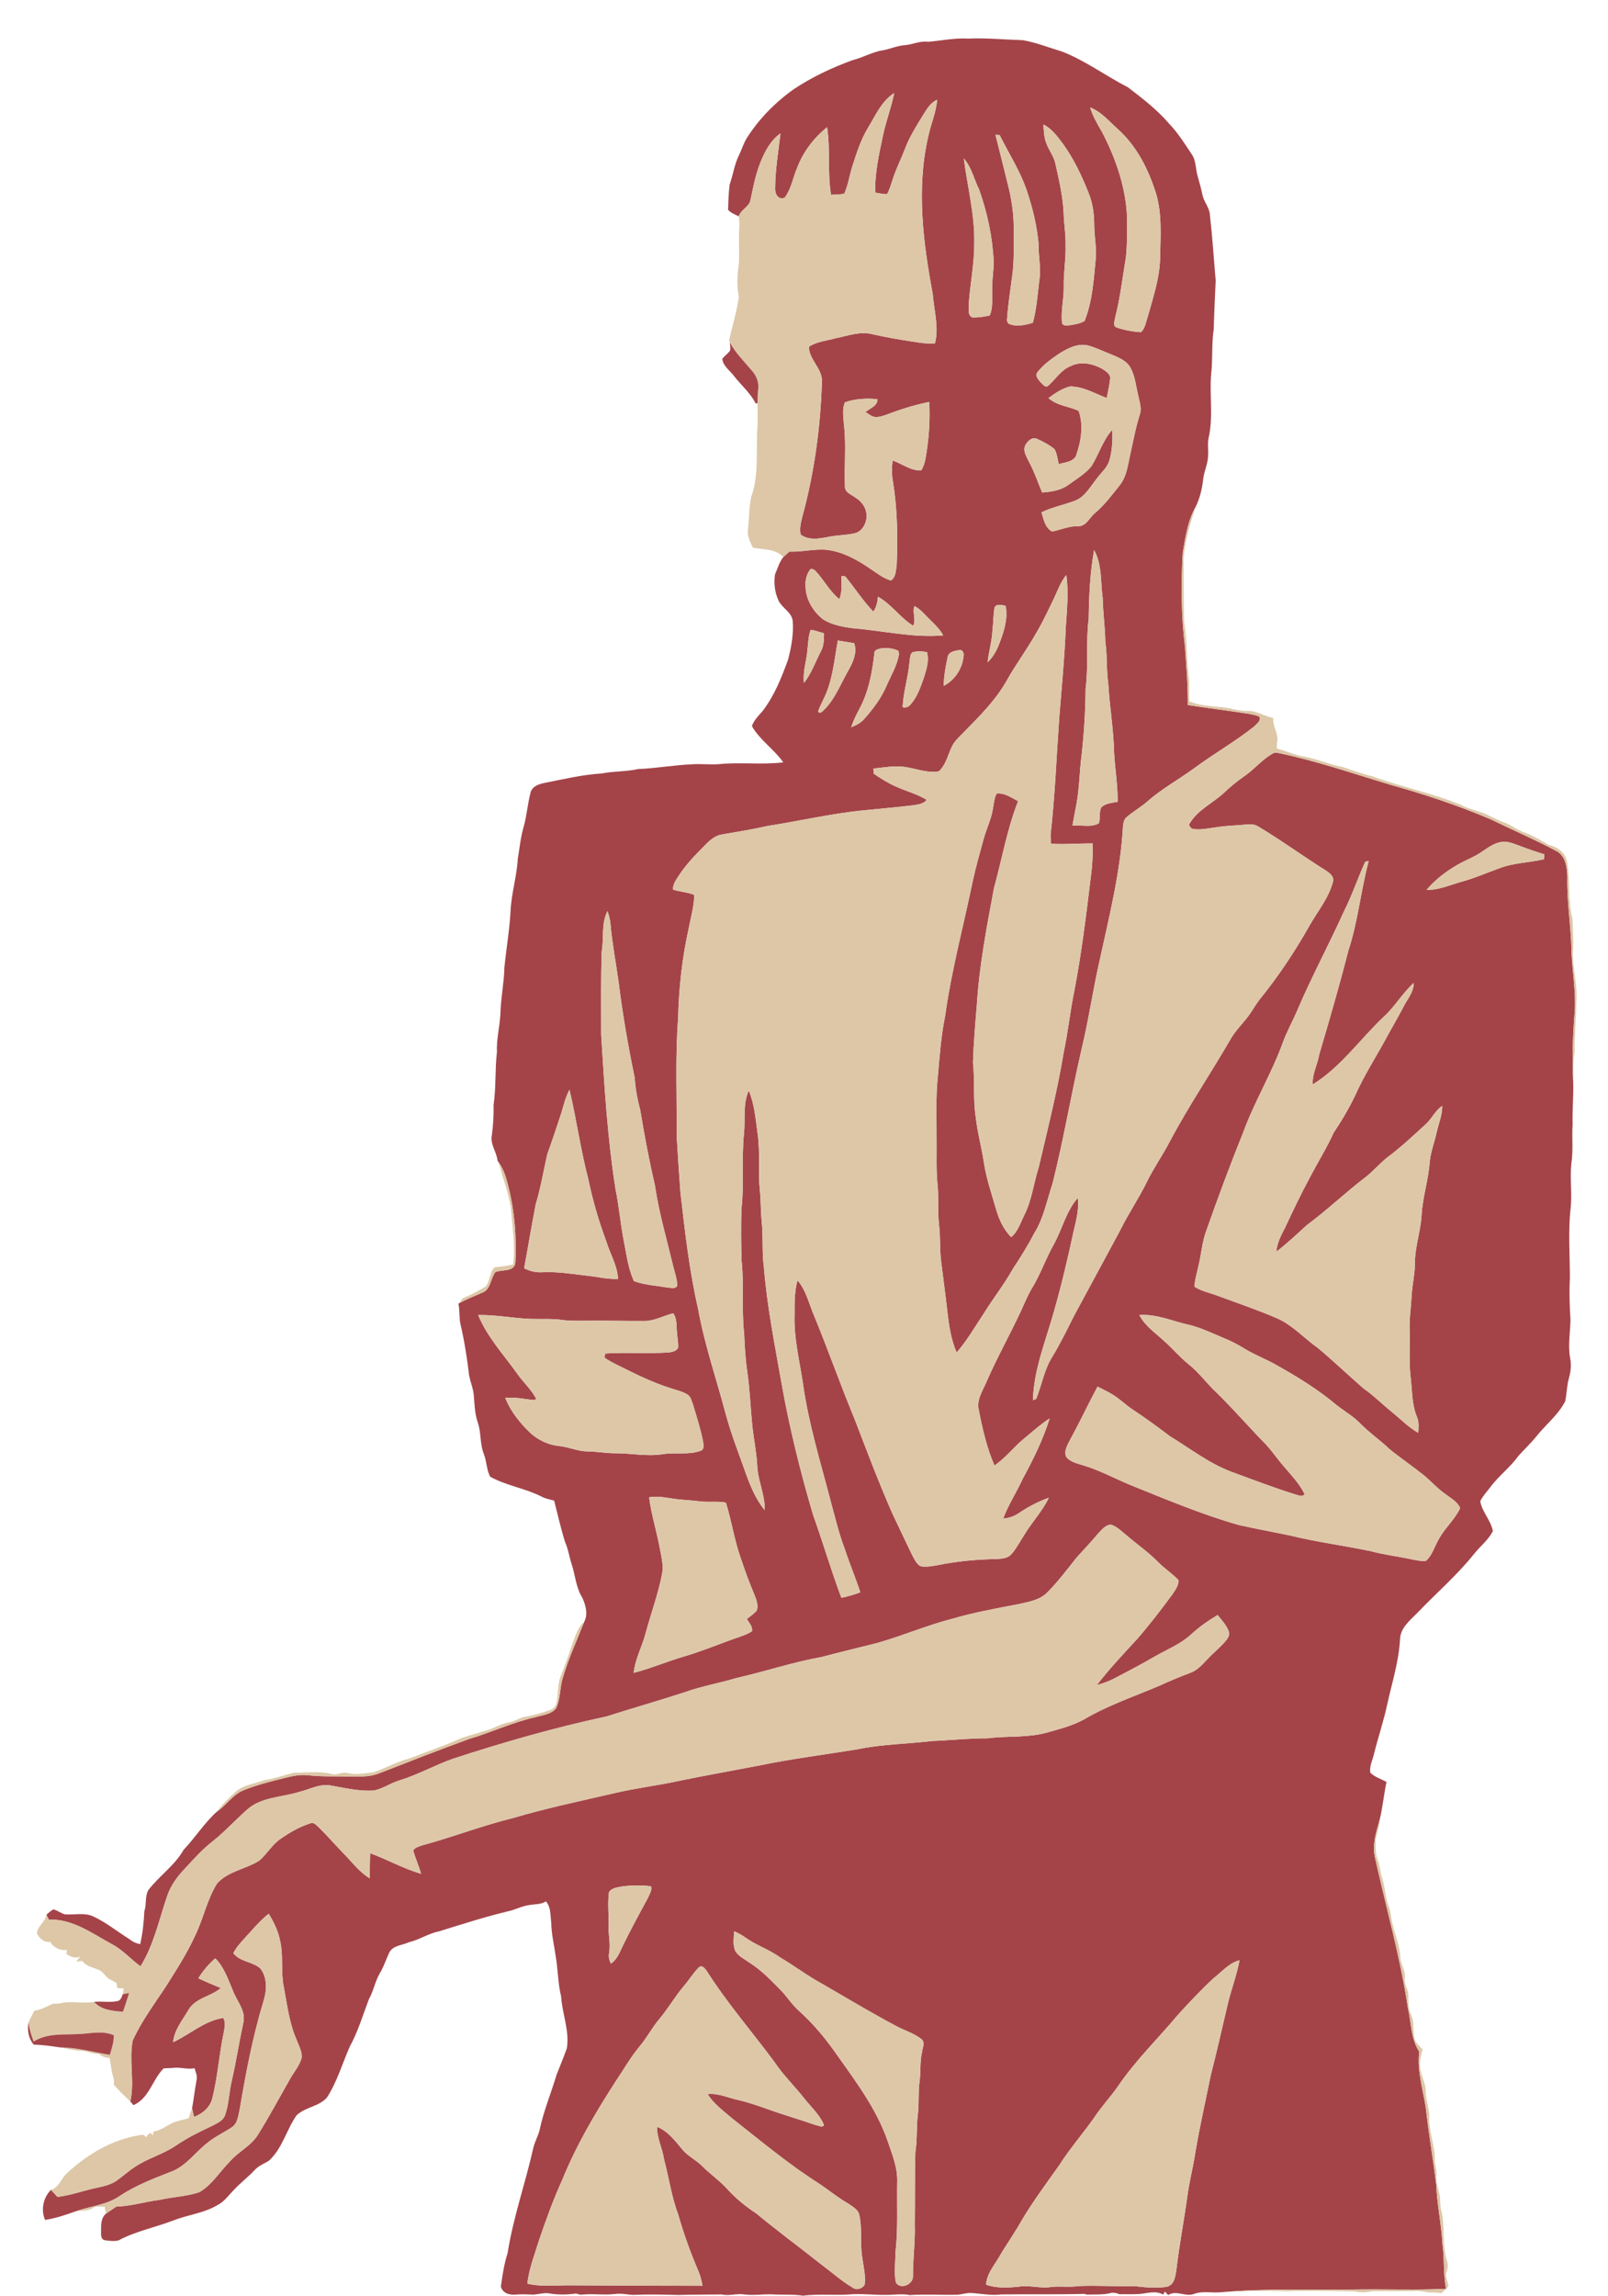
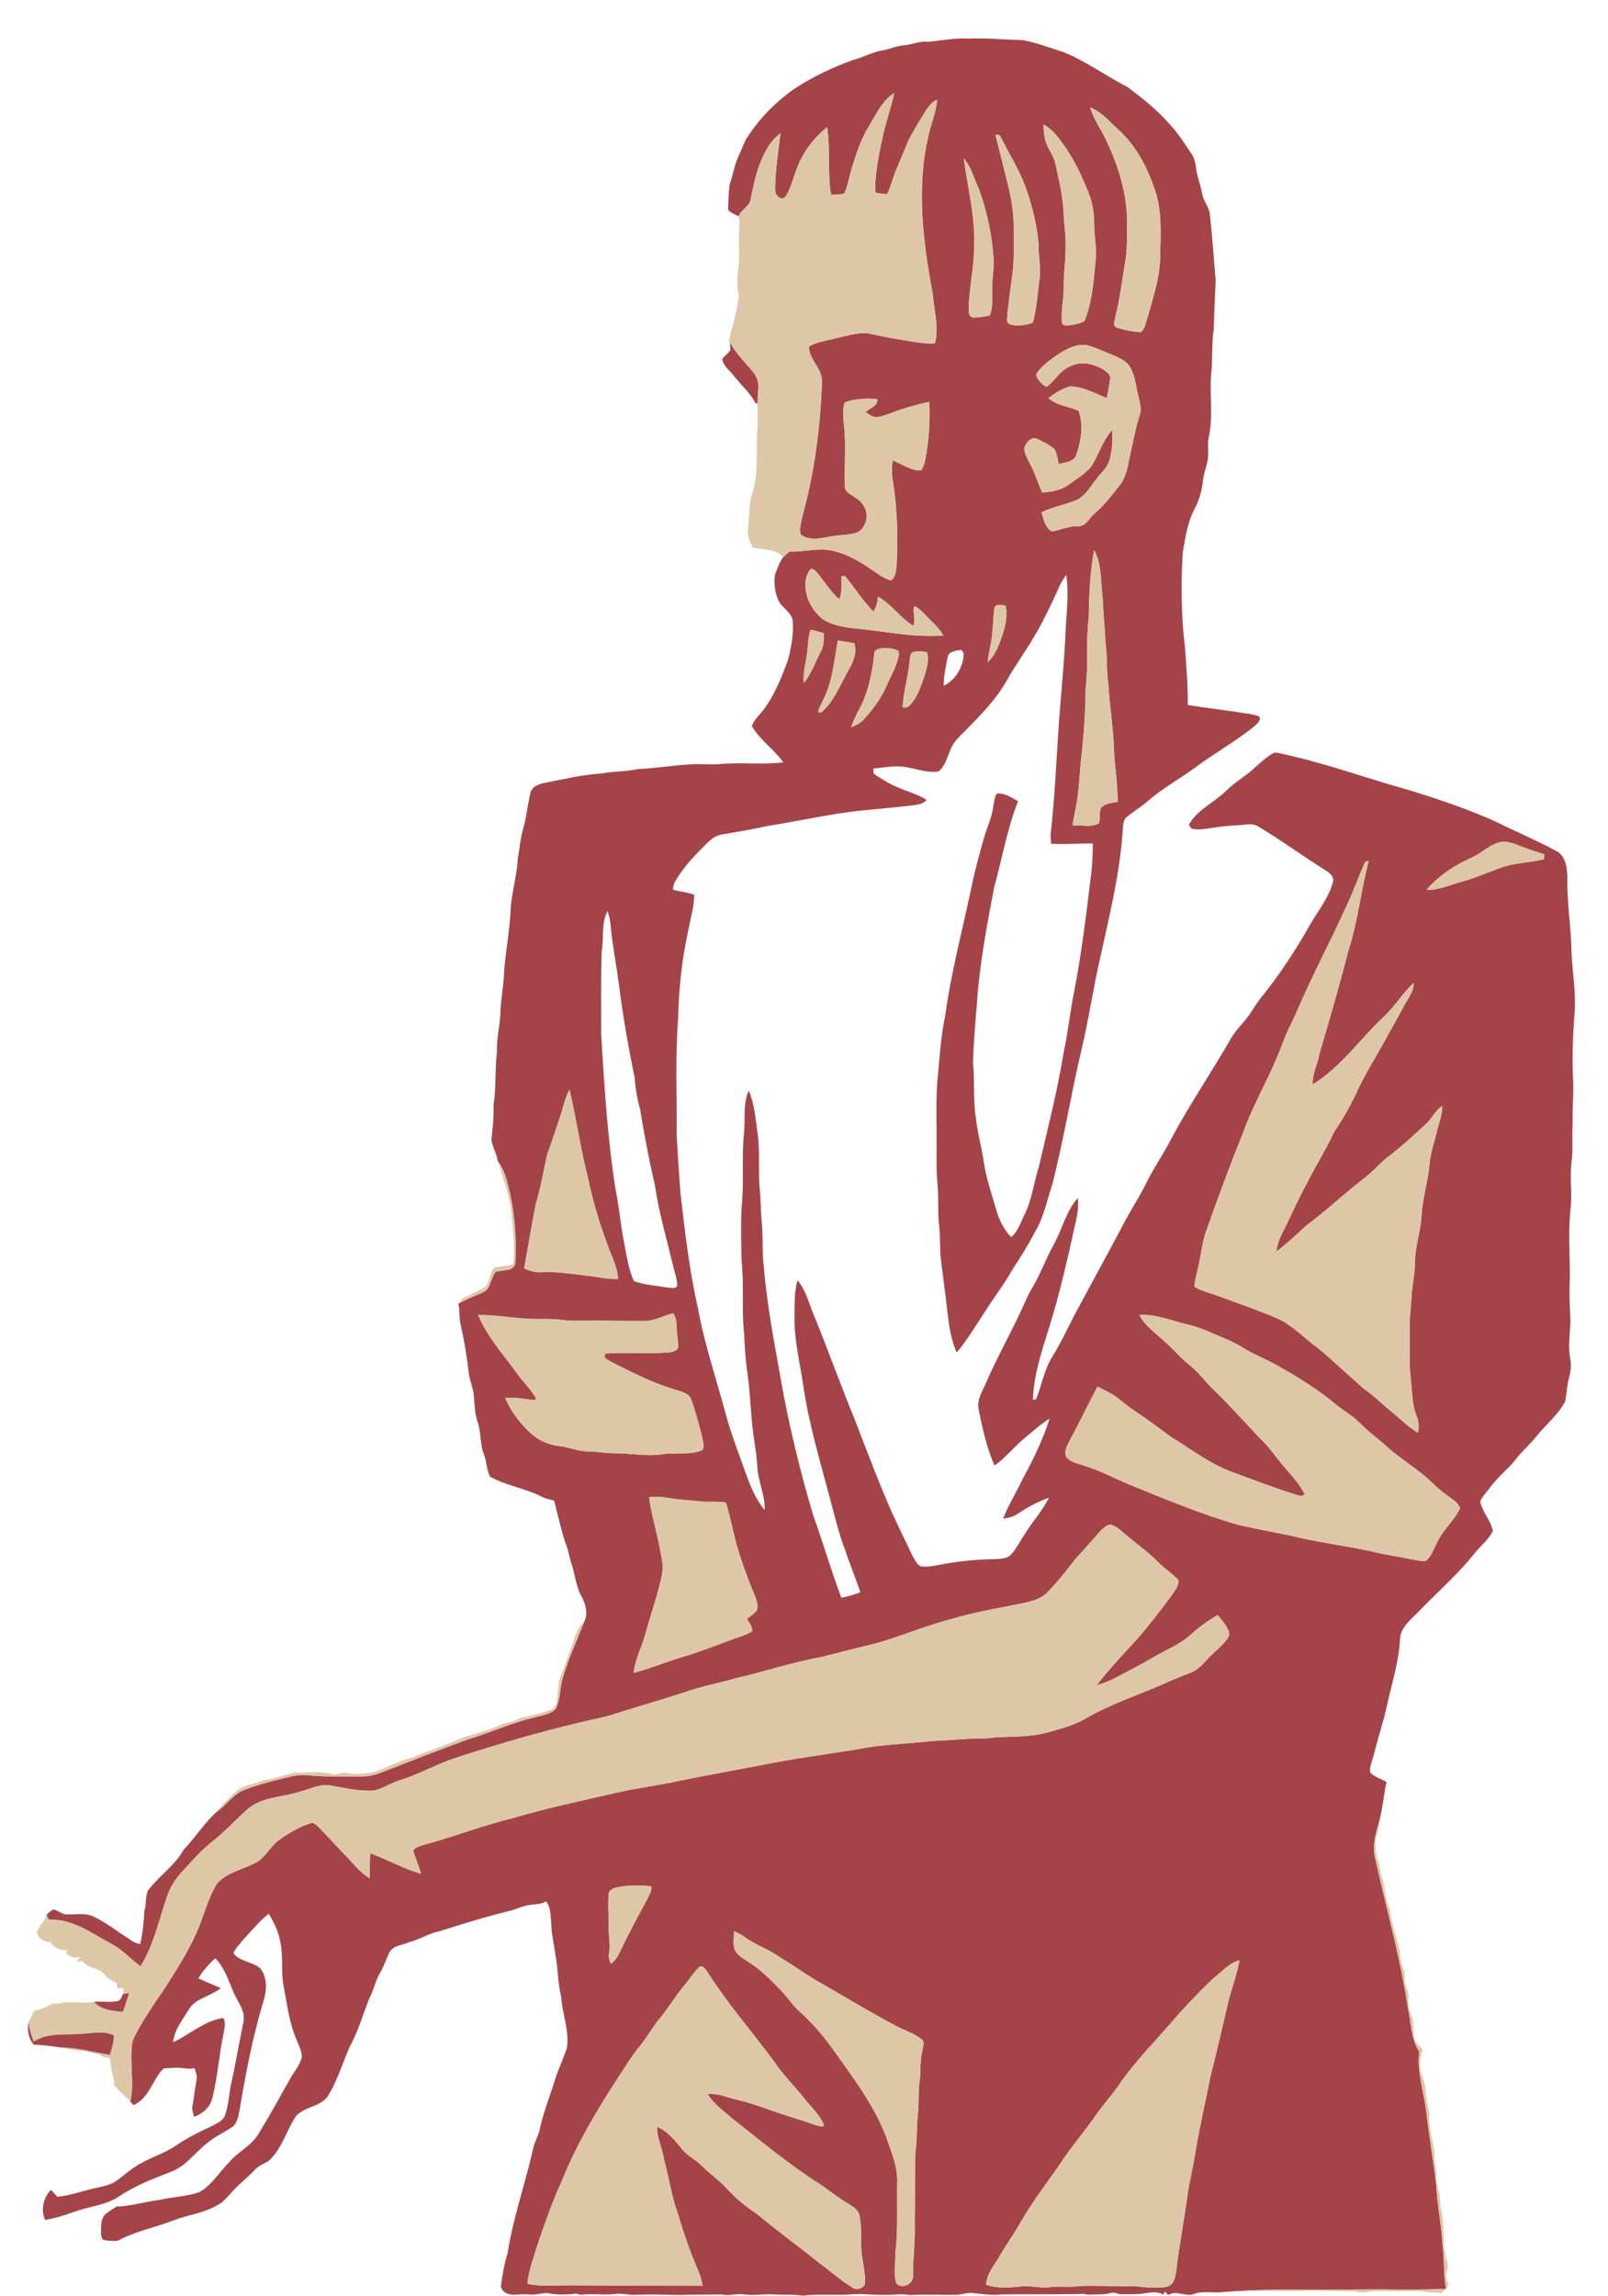
<svg xmlns="http://www.w3.org/2000/svg" enable-background="new -9.887 -15.877 896.955 1279.967" version="1.1" viewBox="-9.887 -15.877 896.96 1280" xml:space="preserve">
  <path d="m507.85 7.42c7.37-0.61 14.69-2.22 22.14-1.78 10.23-0.44 20.4 0.57 30.6 0.88 7.62 1.32 14.82 4.21 22.19 6.44 12.95 5.11 24.18 13.52 36.5 19.83 8.05 6.15 16.14 12.38 22.8 20.08 4.97 5.19 8.83 11.28 12.78 17.24 2.58 3.69 2.07 8.38 3.39 12.51 1.02 3.49 1.97 7.01 2.71 10.57 0.87 3.78 3.86 6.8 4.05 10.79 1.4 12.14 2.15 24.35 3.22 36.52-0.39 8.99-0.85 17.99-1.08 27-1.28 8.44-0.46 17-1.46 25.46-0.95 11.74 1.27 23.67-1.39 35.26-0.77 3.51 0.03 7.1-0.33 10.64-0.27 4.21-2.18 8.09-2.69 12.26-0.59 5.41-1.84 10.83-4.28 15.72-4.42 7.75-5.67 16.79-7.15 25.45-1.02 17.62-0.87 35.37 1.28 52.91 0.74 10.66 1.67 21.31 1.55 32 11.2 1.79 22.49 3.08 33.7 4.86 2.07 0.37 4.17 0.75 6.15 1.55 1.29 2.18-1.27 3.94-2.59 5.36-10.63 8.55-22.6 15.25-33.53 23.38-8.7 6.35-18.25 11.54-26.36 18.68-3.58 3.19-7.81 5.52-11.44 8.63-1.9 1.51-1.95 4.11-2.16 6.32-1.47 24.57-7.48 48.53-12.7 72.5-3.89 16.78-6.29 33.87-10.32 50.63-5.81 24.89-9.94 50.15-16.21 74.93-3.16 9.35-4.92 19.33-10.26 27.79-3.58 6.91-7.74 13.49-12.01 19.99-4.7 8.45-10.75 16.01-15.8 24.23-5.01 7.47-9.5 15.35-15.41 22.17-3.2-7.32-4.34-15.29-5.22-23.16-0.99-9.16-2.32-18.28-3.41-27.42-0.93-6.89-0.35-13.88-1.21-20.77-0.82-7.31-0.07-14.68-0.79-21.99-0.93-8.6-0.41-17.26-0.57-25.88 0.1-11.53-0.55-23.11 0.7-34.6 1-11.29 1.76-22.62 4.07-33.73 3.52-25.53 10.28-50.44 15.49-75.64 1.69-7.74 3.87-15.37 5.96-23.01 1.52-5.61 4.19-10.88 5.14-16.65 0.64-2.94 0.63-6.13 2.19-8.79 4.41-0.51 8.2 2.29 11.92 4.22-6.15 15.67-8.98 32.32-13.45 48.49-4.07 21.67-8.22 43.43-9.59 65.48-0.88 10.54-1.78 21.09-2.12 31.66 1.07 10.15 0 20.42 1.54 30.54 0.92 8.5 3.26 16.76 4.52 25.21 1.33 8.68 4.15 17.02 6.6 25.43 1.66 5.94 4.19 11.84 8.63 16.26 3.83-3.11 5.22-8.05 7.35-12.29 4.24-8.4 5.22-17.89 8.07-26.77 4.99-21.29 10.36-42.51 13.93-64.1 2.41-11.27 3.53-22.75 5.87-34.02 4-20.82 6.6-41.87 9.12-62.91 0.95-6.42 1.21-12.91 1.2-19.39-7.76-0.11-15.54 0.67-23.29 0.16 0.07-1.72-0.34-3.4-0.24-5.11 2.42-21.35 3.25-42.85 4.77-64.29 1.32-17.05 3.03-34.06 3.68-51.15 0.64-9.74 1.68-19.58 0.33-29.3-3.05 3.64-4.63 8.19-6.62 12.44-3.11 6.5-6.17 13.04-9.8 19.28-5.18 9.3-11.61 17.82-16.8 27.11-6.23 11.07-15.32 20.04-24.15 29.02-2.44 2.46-5.13 4.87-6.59 8.09-1.96 4.13-2.99 8.79-6 12.35-0.73 1.03-1.73 1.52-2.99 1.47-5.91 0.28-11.53-1.9-17.3-2.76-5.82-0.78-11.64 0.37-17.42 0.94 0.09 0.94 0.17 1.89 0.22 2.85 4.02 2.71 8.12 5.35 12.59 7.26 5.59 2.55 11.66 4.07 16.94 7.3-1.7 2.37-4.78 2.57-7.4 3.04-9.88 1.2-19.79 2.03-29.69 3.03-17.36 1.88-34.38 5.85-51.61 8.51-8.35 1.93-16.81 3.24-25.24 4.71-5.5 0.76-8.96 5.43-12.65 9.06-5.06 5.01-9.72 10.48-13.37 16.62-0.93 1.54-1.67 3.29-1.45 5.14 3.86 1.2 7.99 1.37 11.76 2.9-0.05 6.41-1.95 12.62-3.12 18.88-3.66 16.44-5.48 33.25-5.87 50.07-1.65 21.63-0.61 43.34-0.81 65 0.6 10.64 1.31 21.28 2.1 31.92 2.52 21.69 4.92 43.44 9.82 64.76 3.57 19.92 10.2 39.09 15.39 58.61 2.99 11.22 7.29 22.02 11.14 32.96 2.65 7.37 5.67 14.76 10.68 20.88 0.24-8.64-3.93-16.56-4.2-25.13-0.41-7.1-1.82-14.09-2.65-21.14-1.07-10.34-1.41-20.75-2.91-31.04-1.01-7.04-1.41-14.13-1.73-21.22-1.49-13.48 0.02-27.07-1.42-40.55-0.29-9.69-0.39-19.4-0.06-29.09 1.58-13.86-0.03-27.86 1.39-41.73 0.85-8.04-0.74-16.48 2.68-24.09 3.22 7.73 3.83 16.14 4.97 24.35 1.48 10.48 0.11 21.11 1.24 31.63 0.57 5.4 0.4 10.84 0.92 16.25 1.02 8.85 0.12 17.79 1.33 26.63 1.77 21.61 6.03 42.89 9.79 64.23 4.41 24.79 10.45 49.28 17.59 73.42 5.51 15.35 10.05 31.05 15.82 46.31 3.6-0.72 7.12-1.75 10.55-3.06-2.6-7.98-5.89-15.71-8.49-23.69-3.41-8.75-5.5-17.93-7.99-26.96-5.67-21.75-12.36-43.31-15.49-65.62-1.87-12.68-5.13-25.27-4.7-38.17 0.03-6.53-0.16-13.16 1.64-19.5 4.91 5.65 6.36 13.16 9.31 19.85 7.82 19.08 14.69 38.53 22.57 57.6 6.82 17.68 13.46 35.45 21.14 52.78 3.67 7.66 7.23 15.37 10.96 23.01 1.23 2.2 2.29 4.82 4.58 6.15 3.15 0.6 6.38-0.03 9.5-0.56 10.8-2.18 21.81-3.27 32.83-3.41 3-0.19 6.52-0.39 8.59-2.91 2.97-3.47 5.01-7.62 7.54-11.41 4.18-6.77 9.73-12.65 13.19-19.88-5.87 2.11-11.44 4.99-16.6 8.49-2.63 1.83-5.69 2.87-8.87 3.13 2.86-7.75 7.48-14.67 10.89-22.17 5.9-10.8 11.34-21.9 15.02-33.67-5.14 3.33-9.69 7.44-14.39 11.35-5.74 4.68-10.21 10.75-16.41 14.89-4.23-9.85-6.67-20.35-8.7-30.85-1.44-5.69 2.18-10.8 4.28-15.81 5.87-13.5 13.11-26.34 19.31-39.68 1.9-4.14 3.61-8.38 5.93-12.3 4.83-7.8 7.74-16.57 12.25-24.55 4.76-8.51 6.85-18.53 13.42-25.96 0.85 6.32-0.95 12.51-2.33 18.62-3.25 15.09-6.79 30.13-11.05 44.97-4.54 16.19-11.17 32.11-11.63 49.15l1.8-0.68c3.18-7.87 4.5-16.5 9.13-23.73 4.49-7.38 8.24-15.16 12.12-22.87 8.54-15.79 17.1-31.58 25.59-47.4 4.55-9.25 10.39-17.78 14.92-27.03 3.76-7.74 8.76-14.78 12.73-22.41 10.49-19.85 23.15-38.43 34.36-57.87 3.04-5.06 7.52-9.04 10.77-13.96 1.63-2.43 3.12-4.95 4.88-7.29 10.65-13.05 19.99-27.16 28.25-41.84 4.52-7.77 10.42-15.02 12.78-23.82 0.92-3.03-1.88-5.08-4.07-6.51-12.69-7.93-24.76-16.81-37.61-24.47-1.98-1.22-4.34-1.39-6.58-1.1-5.54 0.62-11.12 0.61-16.62 1.52-4.37 0.54-8.8 1.69-13.21 0.95-1.18-0.18-1.65-1.45-2.25-2.3 4.35-8.1 13.25-11.92 19.73-17.98 3.55-3.48 7.49-6.51 11.55-9.37 5.31-3.74 9.5-8.89 15.13-12.19 0.94-0.65 1.96-0.84 3.08-0.58 21.19 4.33 41.67 11.4 62.35 17.63 19.26 5.37 38.3 11.65 56.69 19.51 12.11 5.92 24.54 11.23 36.43 17.58 5.36 2.8 6.04 9.53 6.14 14.92-0.32 13.85 2.19 27.56 2.32 41.4 0.49 11.05 2.49 22.02 1.81 33.12-1.03 12.72-1.54 25.52-0.9 38.28 0.38 8.24-0.54 16.45-0.27 24.69-0.51 7.15 0.42 14.35-0.67 21.46-0.97 8.48 0.48 17-0.46 25.47-1.45 12.99-0.34 26.06-0.41 39.09-0.42 7.68-0.13 15.38 0.34 23.05-0.14 7.02-1.45 14.11-0.21 21.11 0.77 3.75 0.41 7.59-0.64 11.26-1.2 4.21-1.21 8.64-2.07 12.91-3.79 7.51-10.6 12.81-15.81 19.27-3.23 4.02-6.97 7.56-10.43 11.37-4.53 6.4-11.03 11.07-15.63 17.42-1.91 2.51-4.16 4.83-5.54 7.7 1.02 6.08 5.98 10.68 7.03 16.67-2.44 4.92-7.02 8.38-10.4 12.65-9.58 12.01-21.31 22.04-31.89 33.13-4.04 4.05-9.29 8.29-9.48 14.48-0.66 12.38-4.48 24.25-7.13 36.28-2.03 9.54-5.21 18.74-7.52 28.2-0.8 3.27-2.51 6.51-1.93 9.97 2.46 2.51 6.02 3.46 9.03 5.15-1.47 6.95-2.13 14.04-3.78 20.96-1.97 6.9-4.38 14.14-2.61 21.37 6.17 27.96 14.16 55.57 18.35 83.95 1.91 8.07 1.57 16.94 6.3 24.11-1.48 11.75 2.86 23.02 4.05 34.59 1.53 13.16 3.81 26.22 5.41 39.38 0.46 11.33 2.95 22.46 3.51 33.8 1.16 8.11 0.4 16.37 1.97 24.44-15.89 0.8-31.81 0.19-47.71 0.37-25.86 0.38-51.8-0.75-77.58 1.55-5.01 0.54-10.19-0.85-15.06 0.87-4.83 2.04-10.02-2.31-14.65 0.71-0.63-0.67-1.25-1.33-1.87-1.97-0.21 0.43-0.64 1.31-0.85 1.75-4.13-2.52-9.12-0.67-13.6-0.36-3.63 0.25-7.26 0.03-10.88 0.13-1.28-0.67-2.69-0.83-4.09-0.87-4.62 1.32-9.42 0.92-14.17 1.07-0.31-0.1-0.93-0.32-1.24-0.42-15.49 0.46-31 0.13-46.49 0.33-5.55 0.73-11.07-0.45-16.59-0.81-2.75-0.15-5.38 0.84-8.1 1.01-8.75 0.14-17.53-0.41-26.26 0.16-4.32-0.87-8.69-0.07-13.04-0.12-6.28 0.15-12.54-0.66-18.82-0.35-9.2 0.82-18.49-0.35-27.67 0.8-5.99-0.9-12.03-0.34-18.05-0.77-4.86-0.01-9.72 0.66-14.57 0.11-4.25-0.74-8.48 0.96-12.71-0.01-8.12 0.12-16.24 0.04-24.36 0.29-8.44-0.25-16.91-0.41-25.35-0.05-3.26-0.17-6.52-1-9.79-0.51-5.99 0.73-12.03-0.25-18.03 0.32-1.27 0.22-2.5-0.13-3.66-0.59-4.85 0.68-9.76 0.81-14.6 0.01-3.08-0.66-6.09 0.37-9.13 0.62-3.34-0.11-6.68-0.3-10.01-0.02-3.42 0.33-7.4-0.73-8.29-4.55 0.88-6.28 1.82-12.57 3.76-18.63 3.13-19.91 9.93-38.91 14.31-58.55 0.82-3.4 2.57-6.48 3.48-9.84 2.23-10.66 6.45-20.75 9.57-31.14 1.91-4.84 3.9-9.67 5.66-14.55 1.64-9.81-2.6-19.3-3.18-29.01-1.84-7.48-1.71-15.22-3.09-22.77-0.81-6.01-2.3-11.94-2.4-18.02-0.5-4.12-0.12-8.88-2.96-12.2-2.93 1.93-6.46 1.42-9.73 2.14-3.88 0.55-7.36 2.52-11.17 3.33-13.07 3.17-25.83 7.22-38.65 11.23-5.94 1.16-11 4.69-16.86 6.09-3.8 1.8-9.36 1.72-11.17 6.17-1.71 3.63-2.91 7.49-4.99 10.95-2.76 4.61-3.58 10.04-6.22 14.71-3.37 8.83-6.05 18.01-10.63 26.33-4.18 9.49-7.07 19.63-12.73 28.4-4.47 5.14-12.15 5.29-16.96 9.95-5.72 8.14-7.93 18.62-15.58 25.43-2.69 1.58-5.7 2.73-7.83 5.12-3.72 3.98-8.11 7.25-11.79 11.27-2.83 2.87-5.2 6.39-8.92 8.23-7.51 4.49-16.4 5.38-24.45 8.5-10.16 3.95-21.07 5.99-30.73 11.18-2.44 0.68-5.1 0.21-7.59-0.07-2.61-0.59-2.13-3.43-2.16-5.45-0.05-3.25 0-7.09 2.7-9.34 1.92-1.36 3.85-2.71 5.82-3.97 8.23-0.25 16.17-2.78 24.3-3.79 7.27-1.68 14.89-1.86 21.97-4.25 7.08-4.06 11.35-11.41 17.01-17.08 4.81-5.62 12.06-8.77 15.89-15.27 6.31-10.16 11.96-20.72 17.9-31.1 2.23-3.94 5.45-7.49 6.4-12.01-0.03-3.31-1.69-6.29-2.84-9.3-4.19-9.42-5.36-19.75-7.26-29.78-1.75-8.52-0.04-17.34-2.08-25.81-1.04-5.35-3.5-10.28-6.3-14.9-5.01 3.94-9.04 8.9-13.36 13.55-2.35 2.61-4.77 5.24-6.37 8.41 3.68 4.89 10.66 4.65 15.06 8.53 4.1 5.28 3.61 12.56 1.64 18.6-5.92 19.61-9.76 39.75-13.15 59.93-0.85 3.51-1.1 7.9-4.44 10.06-4.45 2.99-9.41 5.19-13.55 8.64-6.59 5.07-11.5 12.39-19.34 15.74-10.05 3.94-20.28 7.73-29.32 13.74-7.45 5.21-16.76 5.85-25.12 8.8-5.48 1.98-11.04 3.84-16.82 4.7-2.43-5.58-1.02-12.52 3.33-16.76 1.19 1.29 2.38 2.6 3.58 3.92 6.25-0.7 12.23-2.68 18.3-4.22 4.91-1.29 10.23-1.77 14.53-4.7 3.53-2.41 6.65-5.38 10.24-7.7 7.22-4.92 15.9-7.09 23.11-12.04 6.27-4.3 13.1-7.64 19.96-10.86 2.78-1.48 6.18-2.82 7.35-6.01 2.16-5.96 2.18-12.41 3.62-18.54 2.55-11.09 4.28-22.34 6.66-33.47 1.3-6.43-3.75-11.69-5.87-17.36-2.71-6.32-4.83-13.12-9.85-18.09-3.69 3.2-6.88 6.93-9.43 11.11 4.1 1.97 8.31 3.71 12.52 5.45-5.65 4.83-14.43 5.52-18.21 12.49-3.33 5.59-7.77 10.97-8.4 17.71 9.38-4.34 17.47-11.96 27.96-13.53 1.54 2.39 0.7 5.35 0.32 7.96-2.62 12.12-3.35 24.59-6.36 36.63-1.18 5.19-5.43 8.78-10.25 10.58-0.38-1.62-0.77-3.2-1.08-4.8 0.96-5.27 1.52-10.6 2.52-15.86 0.47-2.25-0.54-4.38-1.14-6.47-4.04 0.83-8.02-0.76-12.05-0.17-1.75 0.15-3.51 0.07-5.24 0.29-6.29 6.29-8.01 16.68-16.82 20.46-0.43-0.51-1.29-1.54-1.72-2.06 2.52-11.19-0.86-22.79 1.32-33.96 4.79-10.52 11.73-19.91 18.11-29.52 6-9.47 12.12-18.91 16.78-29.13 4.59-9.42 6.59-20.01 12.18-28.94 6.14-6.84 15.97-7.97 23.49-12.69 4.32-3.64 7.09-8.85 11.8-12.1 5.14-3.59 10.68-6.84 16.69-8.71 2.03-0.91 3.44 1.15 4.83 2.27 4.69 4.65 9.02 9.65 13.63 14.39 4.75 4.79 8.8 10.43 14.69 13.95 0.09-4.66 0.07-9.33 0.25-13.98 9.59 3.52 18.56 8.61 28.39 11.49-1.19-4.42-3.1-8.6-4.42-12.97 1.26-1.93 3.68-2.38 5.7-3.09 16.76-4.53 32.96-10.87 49.84-14.99 18.79-5.57 37.99-9.57 57.08-13.99 11.63-2.76 23.53-4.11 35.2-6.67 15.11-3.13 30.31-5.8 45.46-8.72 18.16-3.77 36.59-6.03 54.88-9.06 13.61-2.8 27.56-2.9 41.32-4.56 10.32-0.4 20.59-1.54 30.93-1.5 10.87-1.44 22.01-0.19 32.69-3.07 7.22-2.02 14.61-3.88 21.22-7.51 13.31-7.87 28.06-12.79 42.23-18.85 5.59-2.56 11.26-4.92 17.02-7.09 4.07-1.45 6.86-4.88 9.78-7.88 3.23-3.47 7.01-6.4 10.04-10.05 1.17-1.45 2.38-3.37 1.55-5.27-1.33-3.44-3.91-6.18-6.18-9.01-5.29 3.14-10.34 6.69-14.85 10.87-5.79 5.29-13.15 8.23-19.88 12.06-7.64 4.45-15.48 8.56-23.33 12.64-2.97 1.5-6.11 2.62-9.32 3.47 6.92-8.91 14.63-17.18 22.3-25.45 7.03-8.05 13.53-16.55 19.89-25.15 1.52-2.38 3.55-4.89 3.38-7.87-3.51-3.75-7.91-6.51-11.49-10.19-5.31-5.44-11.59-9.74-17.33-14.67-2.81-2.19-5.36-5.04-8.85-6.08-3 0.01-5 2.74-6.95 4.66-3.95 4.72-8.17 9.2-12.3 13.76-5.32 6.64-10.41 13.5-16.45 19.52-4.28 4.24-10.52 5.13-16.14 6.41-12.35 2.35-24.73 4.61-36.81 8.14-14.12 3.62-27.55 9.42-41.56 13.43-10.36 2.61-20.75 5.08-31.08 7.83-16.11 2.86-31.64 8.12-47.58 11.74-9.61 2.86-19.54 4.56-29 7.95-14.42 4.71-29.04 8.84-43.49 13.47-28.92 6.2-57.4 14.35-85.51 23.53-10.15 3.54-19.56 8.91-29.86 12.07-4.93 1.46-9.24 4.6-14.28 5.69-8.31 0.61-16.5-1.48-24.64-2.84-5.85-0.93-11.24 2.16-16.77 3.51-9.79 3.2-21.29 2.75-29.39 9.93-6.56 5.77-12.43 12.3-19.29 17.74-5.6 4.35-10.36 9.63-15.15 14.84-4.41 4.58-8.35 9.77-10.3 15.91-4.53 13.12-7.35 27.02-14.81 38.94-5.4-3.91-9.83-9.1-15.78-12.25-11.09-5.99-22.05-14.31-35.32-13.77-0.46-0.9-0.92-1.79-1.38-2.67 1.21-1.18 2.46-2.36 4-3.08 2.12 0.69 3.98 1.97 6.07 2.77 5.39 0.49 11.12-1.18 16.23 1.26 7.23 3.4 13.45 8.53 20.22 12.73 1.66 1.38 3.64 2.27 5.78 2.64 1.39-6.03 2.06-12.15 2.33-18.32 1.32-3.85 0.21-8.17 2.22-11.79 6.03-7.94 14.69-13.62 19.64-22.43 6.5-6.82 11.54-14.94 18.56-21.29 5.42-3.63 8.98-9.74 15.26-12.1 7.26-2.91 14.88-4.79 22.46-6.68 4.29-1.1 8.71-2.06 13.16-1.54 7.33 0.81 14.71 0.55 22.07 0.69 5.98 0.04 12.19 0.46 17.85-1.87 16.62-6.46 33.22-13 49.98-19.07 12.44-3.67 24.23-9.33 36.93-12.12 3.95-1.25 8.92-1.51 11.59-5.07 2.39-5.15 2-11.05 3.56-16.45 3.12-10.78 7.87-20.99 11.97-31.41 2.36-4.38 1.02-9.29-0.87-13.55-3.61-5.69-3.99-12.6-6.02-18.86-1.38-4.16-1.93-8.56-3.76-12.56-2.32-7.54-4.07-15.25-6.02-22.89-2.45-0.6-4.95-1.09-7.18-2.29-9.11-4.62-19.58-6.03-28.5-11.02-2.05-3.87-1.89-8.47-3.49-12.54-2.34-5.65-1.4-11.96-3.43-17.7-1.58-4.6-1.78-9.48-2.14-14.28-0.17-4.12-1.9-7.93-2.67-11.93-1.14-9.47-2.57-18.9-4.74-28.19-0.97-3.91-0.34-7.97-1.27-11.87l0.64-0.33c4.1-2.23 8.45-3.92 12.72-5.78 4.81-1.8 4.49-7.89 7.29-11.47 3.71-1.57 10.75 0.15 11.16-5.47 0.68-14.09-0.42-28.33-3.87-42.04-1.18-4.75-2.51-9.6-5.44-13.61-0.16-0.24-0.48-0.74-0.64-0.98-0.48-4.94-4.29-9.21-3.15-14.32 0.71-5.54 1.07-11.1 0.93-16.68 1.45-9.81 0.72-19.76 1.88-29.59-0.32-6.96 1.47-13.77 1.9-20.68 0.18-8.86 2.05-17.57 2.26-26.43 1.03-10.55 2.89-21 3.44-31.6 0.46-9.81 3.51-19.26 4.02-29.05 1.06-5.95 1.54-12.03 3.3-17.83 1.75-6.26 2.18-12.8 3.83-19.07 0.99-3.8 5.13-4.86 8.49-5.51 10.33-2.06 20.64-4.49 31.18-5.13 6.76-1.33 13.69-0.99 20.43-2.48 9.98-0.39 19.84-2.19 29.83-2.64 4.99-0.34 9.99 0.24 14.99-0.06 11.98-1.26 24.06 0.45 36.04-1.02-5.11-7.35-13.09-12.4-17.5-20.24 1.19-3.31 3.73-5.81 6-8.39 6.53-8.52 10.52-18.59 14.18-28.59 1.84-7.11 3.2-14.49 2.57-21.85-0.76-4.82-5.86-6.94-7.86-11.08-2.15-4.52-2.71-9.75-1.99-14.67 1.41-3.25 2.41-6.85 4.62-9.63 1.12-1.04 2.27-2.05 3.41-3.06 7.12 0.29 14.15-1.71 21.26-0.95 8.58 1.15 16.36 5.39 23.42 10.21 3.82 2.52 7.46 5.54 11.92 6.87 2.88-1.88 2.81-5.77 3.25-8.81 0.62-15.61 0.4-31.34-2.16-46.79-0.69-3.75-0.54-7.58-0.13-11.34 5.29 1.82 10.12 5.8 15.92 5.57 1.27-1.94 1.96-4.2 2.41-6.46 1.85-10.46 2.73-21.12 2.09-31.74-8.15 1.67-16.12 4.14-23.87 7.13-2.71 0.9-5.89 2.1-8.57 0.5-1.08-0.58-2-1.42-3.12-1.91 2.33-2.2 6.9-3.46 6.67-7.26-6.07-0.59-12.36-0.29-18.14 1.77-1.65 3.89-0.8 8.25-0.54 12.33 1.38 11.39 0.1 22.86 0.57 34.29-0.34 3.67 3.75 4.76 6.06 6.66 3.83 2.26 6.42 6.59 5.99 11.1-0.4 3.77-2.8 7.81-6.75 8.65-4.93 1.11-10.05 0.98-14.99 2.08-4.95 0.96-10.68 1.87-15.01-1.39-0.75-3.26 0.1-6.6 0.87-9.77 6.75-24.59 10.19-50.03 10.99-75.48 0.3-7.4-7.23-12.21-7.26-19.47 4.48-2.97 10.05-3.36 15.11-4.79 6.62-1.29 13.43-3.97 20.21-2.23 7.26 1.71 14.63 2.89 21.99 4.08 4.3 0.63 8.64 1.45 13 1.03 2.37-9.06-0.59-18.44-1.25-27.57-5.39-28.94-9.25-59.12-2.4-88.16 1.44-6.75 4.35-13.17 4.87-20.1-3.89 1.68-5.93 5.58-8.11 8.98-3.54 5.84-7.28 11.63-9.69 18.06-2.18 5.75-5.01 11.23-6.9 17.09-0.98 2.88-1.78 5.85-3.23 8.54-2.23-0.01-4.42-0.52-6.6-0.88-0.32-10.98 2.19-21.74 4.44-32.42 1.7-7.8 4.58-15.28 6.16-23.11-7.08 4.53-10.39 12.46-14.6 19.35-4.06 6.63-6.38 14.09-8.75 21.43-1.66 5.07-2.29 10.48-4.54 15.34-2.42 0.58-4.92 0.52-7.38 0.64-2.06-12.5-0.27-25.23-2.19-37.72-7.34 5.96-13.3 13.67-16.65 22.55-2.38 5.54-3.32 11.8-6.96 16.73-3.7 1.55-5.57-2.13-5.37-5.32 0.08-10.22 1.79-20.35 2.99-30.47-5.63 3.9-8.78 10.21-11.29 16.38-2.63 6.65-3.98 13.68-5.42 20.65-0.72 4-5.41 5.41-6.57 9.22-2.05-1.07-4.36-1.86-5.94-3.61 0.08-4.68 0.28-9.4 0.84-14.05 1.92-5.49 2.67-11.35 5.28-16.58 1.46-2.99 2.42-6.21 4.1-9.09 6.82-10.85 15.97-20.14 26.38-27.56 10.19-6.77 21.31-12.01 32.79-16.2 5.89-1.42 11.18-4.7 17.23-5.55 4.05-0.78 7.88-2.56 12.04-2.81 4.36-0.41 8.48-2.51 12.93-1.89m90.34 36.62c1.48 4.78 3.96 9.14 6.5 13.42 7.42 14.13 12.87 29.53 13.99 45.53-0.03 8.23 0.41 16.51-0.54 24.7-1.87 11.11-3.12 22.33-5.92 33.25-0.2 1.89-1.72 4.86 0.79 5.8 4.33 1.47 8.92 2.3 13.47 2.62 2.5-2.15 2.8-5.74 3.86-8.68 2.93-10.48 6.47-20.89 6.86-31.87 0.24-13.32 1.5-27.19-3.29-39.93-4.15-12.17-10.45-23.91-20.09-32.62-4.98-4.35-9.27-9.81-15.63-12.22m-26.02 9.52c0.17 3.62 0.29 7.34 1.72 10.73 1.37 3.67 3.9 6.83 4.84 10.67 2.08 9.28 4.27 18.61 4.7 28.15 0.12 5.98 1.3 11.88 1.07 17.87 0.25 7.71-1.22 15.34-1.02 23.05 0.15 6.82-1.8 13.58-0.91 20.39 0.83 1.67 2.94 1.11 4.43 1.03 2.76-0.48 5.66-0.88 8.09-2.36 4.35-10.77 5.06-22.6 6.18-34.05 0.71-6.68-0.84-13.29-0.8-19.96-0.03-5.98-0.93-12-3.2-17.55-3.75-9.37-8.08-18.62-13.97-26.85-3.15-4.21-6.3-8.71-11.13-11.12m-26.79 5.72c2.37 9.13 4.57 18.31 6.87 27.47 2.11 8.22 3.41 16.69 3.32 25.21-0.09 8.99 0.41 18.06-0.97 26.99-1.02 7.97-2.33 15.93-2.8 23.95 0.17 0.4 0.51 1.19 0.69 1.59 4.17 2.05 9.42 0.96 13.73-0.4 2.17-7.61 2.6-15.63 3.61-23.46 1.15-6.88-0.57-13.75-0.4-20.65-0.93-10.18-3.38-20.2-6.65-29.87-3.72-10.83-9.99-20.46-15.05-30.66-0.58-0.04-1.76-0.13-2.35-0.17m-17.64 13.22c2.01 15.81 6.23 31.47 5.8 47.53 0.07 11.41-2.35 22.64-3.07 33.99 0.17 2.38-0.74 5.95 2.06 7.1 3.23 0.12 6.48-0.45 9.64-1.09 1.99-4.41 1.18-9.4 1.39-14.09-0.22-5.34 0.89-10.62 0.82-15.95-0.59-13.68-3.53-27.22-8.07-40.12-2.9-5.76-4.2-12.46-8.57-17.37m52.75 109.08c-4.26 2.93-8.59 6.02-11.74 10.17-1.4 2.06 0.62 4.12 1.91 5.6 1.09 0.93 2.19 2.84 3.87 2.08 4.33-3.63 7.28-9.06 12.79-11.18 5.65-2.87 12.42-1.38 17.72 1.56 1.93 1.37 4.89 2.98 4.26 5.8-0.37 3.51-1.15 6.97-1.86 10.42-6.64-2.53-13.1-6.38-20.39-6.46-4.5 1.12-8.41 3.79-12.1 6.49 4.71 4.28 11.31 4.56 16.84 7.14 2.9 8.26 1.27 17.21-1.53 25.24-1.86 3.35-6.27 3.47-9.56 4.46-0.68-2.79-0.94-5.77-2.33-8.31-2.95-2.46-6.41-4.27-9.9-5.83-2.9-1.2-5.49 1.63-6.61 4.01-1.18 2.95 0.87 5.85 2.02 8.46 3.1 5.58 5.08 11.65 7.55 17.5 5.15-0.41 10.54-1.18 14.79-4.37 4.4-3.22 9.29-6.03 12.74-10.33 4.12-6.61 6.32-14.39 11.59-20.29 0.26 5.83-0.03 11.76-1.69 17.38-1.24 3.92-4.59 6.57-6.93 9.8-3.67 4.52-6.58 10.32-12.37 12.46-6.12 2.27-12.58 3.54-18.49 6.39 1.17 3.84 1.99 8.65 5.92 10.69 4.7-0.9 9.18-2.97 14.05-2.98 4.89 0.49 6.73-4.83 9.99-7.4 5.27-4.47 9.39-10.03 13.67-15.41 3.86-4.76 4.52-11.06 5.8-16.84 1.71-7.58 3.07-15.26 5.44-22.68 1.19-3.48-0.26-7.05-0.91-10.48-1.34-5.43-1.74-11.26-4.7-16.13-2.39-3.73-6.79-5.24-10.65-6.95-4.33-1.64-8.5-3.77-12.99-4.92-5.88-1.2-11.42 1.88-16.2 4.91m19.92 109.26c-2.28 12.59-2.83 25.43-3.01 38.2-1.69 12.95-0.03 26.06-1.73 39.01-0.08 12.35-0.86 24.68-2.21 36.96-1.19 9.08-1.22 18.29-2.86 27.32-0.77 4.01-1.57 8.01-2.25 12.04 4.84-0.37 10.29 1.31 14.7-1.21 0.95-2.84 0.04-6.08 1.3-8.8 2.37-2.43 6.06-2.54 9.2-3.2 0.08-9.09-1.42-18.09-1.98-27.14-0.24-13.02-2.53-25.89-3.26-38.88-1.12-7.67-0.47-15.45-1.63-23.11-0.15-8.21-1.31-16.35-1.48-24.56-1.29-8.9-0.24-18.52-4.79-26.63m-158.03 10.42c-2.29 2.66-3.16 6.24-2.93 9.69 0.09 7.33 4.19 14.18 9.9 18.58 5.03 3.09 11.01 4.15 16.78 4.9 16.71 1.37 33.27 5.41 50.13 3.96-2.49-4.56-6.66-7.77-10.12-11.53-1.77-1.82-3.58-3.72-5.95-4.75-1.31 3.52 1.05 7.38-0.68 10.93-7.3-4.51-12.13-12.03-19.66-16.23-0.22 2.95-0.91 5.84-2.55 8.34-5.87-6.04-10.36-13.2-15.71-19.67-0.55-0.05-1.64-0.15-2.18-0.2 0.15 4.33 0.53 8.8-1.08 12.94-5.35-4.31-8.49-10.55-13.1-15.52-0.69-0.9-1.75-1.37-2.85-1.44m102.43 21.84c-0.64 4.27-0.61 8.62-1.13 12.91-0.3 5.87-2.04 11.53-2.68 17.36 3.2-2.93 5.2-6.83 6.7-10.83 2.51-6.5 4.73-13.63 3.36-20.63-2.06-0.43-5.32-1.46-6.25 1.19m-102.5 12.17c-1.33 3.45-1.33 7.23-1.77 10.87-0.46 6.28-2.73 12.41-1.97 18.76 4.21-5.32 6.39-11.82 9.51-17.77 1.67-3.02 1.6-6.54 1.68-9.89-2.46-0.75-4.9-1.6-7.45-1.97m15.16 5.98c-2.02 10.86-2.85 22.22-7.79 32.29-1.11 2.42-2.41 4.77-3.25 7.32 0.6 0.96 1.67 0.66 2.37-0.03 6.96-6.3 10.12-15.35 14.75-23.27 2.48-4.45 4.8-9.69 3.02-14.82-3.04-0.47-6.06-1.04-9.1-1.49m20.4 6.83c-1.18 10.81-3.22 21.81-8.46 31.47-1.74 3.24-3.37 6.55-4.49 10.05 2.64-1.07 5.28-2.34 7.18-4.53 4.99-5.59 9.57-11.67 12.54-18.59 2.5-5.74 5.89-11.26 6.91-17.52-0.07-0.49-0.2-1.46-0.26-1.94-3.14-1.54-6.77-1.86-10.18-1.31-1.21 0.4-3.21 0.75-3.24 2.37m40.79 2.79c-1.11 5.14-2.1 10.37-2.12 15.64 6.19-3.15 10.41-9.64 11.05-16.51 0.31-1.54-0.19-2.71-1.51-3.53-2.83 0.41-7.11 0.8-7.42 4.4m-19.53-3.07c-1.54 1.2-1.35 3.42-1.66 5.17-0.7 8.57-3.5 16.85-3.85 25.46 1.68 0.45 3.31-0.12 4.38-1.48 3.75-4.15 5.53-9.58 7.39-14.74 1.46-4.64 3.16-9.65 1.79-14.51-2.65-0.46-5.44-0.68-8.05 0.1m316.65 111.84c-3.97 2.62-8.49 4.2-12.58 6.59-6.46 3.74-12.51 8.32-17.34 14.05 6.7 0.16 12.91-2.69 19.25-4.46 7.31-1.99 14.26-5.04 21.39-7.6 7.94-3.07 16.58-3.09 24.81-5.01 0.08-0.92 0.17-1.82 0.28-2.72-4.72-1.49-9.42-3.07-14.03-4.87-3.27-1.22-6.72-2.67-10.29-2-4.37 0.77-7.86 3.69-11.49 6.02m-64.13 4.93c-4.17 9.23-7.4 18.88-11.97 27.92-8.25 18.26-17.78 35.91-25.66 54.34-2.65 6.37-6.14 12.37-8.44 18.88-6.23 17.07-15.76 32.69-21.99 49.75-7.33 18.24-14.21 36.66-20.72 55.21-2.29 6.33-2.69 13.11-4.32 19.6-0.8 3.74-2.04 7.43-2.1 11.28 3.87 2.5 8.5 3.39 12.77 4.99 11.18 4.13 22.49 7.97 33.45 12.68 8.61 3.89 14.99 11.1 22.6 16.49 8.68 7.26 16.86 15.09 25.39 22.52 5.66 3.94 10.52 8.85 15.88 13.17 4.85 3.92 9.2 8.51 14.68 11.6 0.17-2.94 0.52-6.03-0.69-8.81-2.8-6.59-2.65-13.87-3.4-20.86-1.23-9.07-0.45-18.23-0.72-27.34-0.23-6.7 0.86-13.33 1.14-20.01 0.39-5.67 1.71-11.25 1.82-16.94-0.16-9.34 3.21-18.25 3.73-27.53 0.58-9.97 3.82-19.54 4.5-29.49 0.56-5.54 2.6-10.77 3.8-16.18 1.07-5.05 3.31-9.89 3.2-15.14-4.03 2.64-5.84 7.36-9.44 10.46-6.96 6.36-13.85 12.85-21.44 18.47-4.25 3.41-7.74 7.67-12.08 10.97-11.13 8.5-21.26 18.24-32.52 26.55-5.57 5.08-11.06 10.26-17.04 14.86 0.39-4.79 2.58-9.09 4.79-13.25 4.44-9.47 8.9-18.93 13.9-28.12 4.34-8.36 9.37-16.35 13.26-24.94 4.72-7.09 9.07-14.43 12.65-22.17 4.47-9.86 10.27-19.01 15.52-28.45 3.57-6.72 7.48-13.24 10.99-19.99 2.13-4.17 5.63-7.99 5.49-12.94-6.22 5.69-10.44 13.16-16.67 18.84-13.26 12.5-23.87 28-39.58 37.73-0.5-5.77 2.63-10.95 3.53-16.53 5.65-19.2 11.29-38.42 16.22-57.82 5.4-16.32 6.97-33.56 11.4-50.13-0.48 0.09-1.45 0.25-1.93 0.33m-425.93 50.4c-0.44 15.34-0.29 30.71-0.26 46.06 1.76 28.78 3.52 57.63 8 86.16 2.01 9.7 2.76 19.6 4.7 29.31 1.46 7.37 2.41 15 5.53 21.89 6.02 2.23 12.55 2.54 18.83 3.61 1.75 0.08 4.44 1.02 5.36-1.1-0.05-3.8-1.47-7.39-2.32-11.05-3.57-14.93-7.93-29.71-10.14-44.93-3.23-13.85-5.87-27.83-8.17-41.86-1.59-5.9-2.69-11.89-3.1-17.99-3.62-17.56-6.72-35.23-8.92-53.03-1.46-10.75-3.58-21.41-4.54-32.22-0.16-2.65-0.82-5.22-1.74-7.69-3.61 7.08-1.86 15.26-3.23 22.84m-22.38 89.35c-2.6 7.84-5.17 15.7-7.99 23.47-2.09 9.26-3.63 18.65-6.4 27.75-2.34 11.87-4.25 23.82-6.47 35.72 3.25 1.66 6.83 2.48 10.48 2.2 7.89-0.36 15.7 0.85 23.5 1.8 6.14 0.52 12.19 2.24 18.39 1.92-0.33-7.4-4.35-13.81-6.48-20.73-4.22-11.35-7.63-23-10.09-34.85-4.31-16.47-6.6-33.38-10.51-49.94-2.07 3.99-3.23 8.34-4.43 12.66m46.16 116.33c-9.5 0.05-18.99-0.21-28.49-0.15-5.66-0.07-11.34 0.32-16.98-0.38-5.97-0.9-12.03-0.42-18.04-0.62-9.74-0.39-19.38-2.36-29.15-2.17 4.98 12.09 13.99 21.86 21.54 32.36 3.43 4.98 8.11 9.06 10.9 14.47-0.35 0.15-1.04 0.45-1.38 0.6-5.3-0.56-10.56-1.8-15.94-1.23 2.99 7.52 8.14 13.98 13.96 19.51 4.41 4.07 10.11 6.69 16.08 7.32 5.41 0.51 10.46 2.99 15.94 3 5.03 0.06 10 1 15.03 1.03 8.84-0.08 17.65 1.88 26.48 0.57 7.16-1.21 14.73 0.58 21.64-2.02 1.94-0.7 1.46-3.04 1.29-4.61-1.36-7.19-3.62-14.16-5.73-21.15-0.75-1.99-1.21-4.41-3.15-5.6-2.88-1.72-6.2-2.42-9.33-3.49-10.22-3.15-19.78-8.01-29.33-12.74-2.58-1.3-5.22-2.54-7.5-4.32 0.07-0.56 0.23-1.68 0.31-2.24 11.82-0.77 23.72 0.17 35.55-0.6 1.9-0.3 4.34-0.71 5.17-2.71 0.22-3.18-0.61-6.31-0.73-9.48-0.23-3.28 0.02-6.86-1.99-9.67-5.4 1.35-10.44 4.34-16.15 4.32m276.18-3.32c3.04 6.05 8.84 9.84 13.65 14.35 4.79 4.18 8.83 9.16 13.84 13.13 5.77 4.56 10.05 10.63 15.41 15.63 9.63 9.39 18.39 19.58 27.8 29.17 3.68 4.04 6.72 8.6 10.37 12.67 3.96 4.74 8.37 9.27 11.07 14.9-1.32 1.81-3.3 0.61-4.98 0.23-12.23-3.82-24.21-8.4-36.22-12.84-12.21-4.65-22.57-12.76-33.64-19.5-6.87-5.13-13.75-10.25-20.92-14.96-4-2.6-7.34-6.1-11.45-8.52-2.69-1.61-5.5-2.96-8.29-4.36-5.14 9.61-9.76 19.49-15 29.06-1.48 3.05-3.88 6.43-2.53 9.97 2.26 3.17 6.39 3.81 9.85 4.96 8.78 2.66 16.9 7.03 25.33 10.59 20.16 8.13 40.26 16.61 61.19 22.6 9.46 2.08 18.98 3.85 28.47 5.81 14.9 3.7 30.17 5.6 45.19 8.78 7.63 2.07 15.51 2.92 23.22 4.63 2.44 0.46 4.93 1.05 7.44 0.77 3.75-3.25 4.88-8.38 7.42-12.48 3.34-6.03 8.78-10.66 11.71-16.92-1.44-3.57-5.09-5.4-7.95-7.65-4.31-2.95-7.84-6.82-11.73-10.25-6.51-5.2-13.41-9.88-19.86-15.13-5.12-4.93-11.05-8.94-16.03-14.02-3.81-3.94-8.53-6.77-12.89-10.03-10.66-9.05-22.65-16.37-34.83-23.16-5.65-3.12-11.73-5.42-17.22-8.82-3.54-2.21-7.26-4.12-11.12-5.68-6.37-2.63-12.59-5.72-19.3-7.39-9.3-2.01-18.27-6.22-28-5.54m-273.46 101.65c1.16 9.53 4.16 18.7 5.89 28.13 0.82 4.65 2.19 9.38 1.39 14.14-2.16 11.49-6.3 22.44-9.32 33.71-1.93 7.36-5.84 14.2-6.55 21.86 9.32-2.39 18.2-6.21 27.42-8.93 10.8-3.12 21.14-7.57 31.77-11.19 2.35-0.87 4.81-1.63 6.83-3.16 0.28-2.64-1.67-4.67-2.95-6.75 1.85-1.49 3.89-2.8 5.49-4.59 1.07-2.79-0.02-5.81-1.06-8.44-2.92-6.97-5.56-14.04-7.93-21.22-3.5-9.99-5.04-20.55-8.17-30.62-4.62-0.91-9.37-0.15-14.03-0.66-3.65-0.43-7.32-0.75-10.99-1.01-5.93-0.45-11.82-2.35-17.79-1.27m-14.92 216.92c-2.61 0.57-5.97 0.67-7.49 3.25-0.83 5.9-0.07 11.91-0.28 17.85-0.21 5.35 1.28 10.67 0.36 16-0.43 2.07 0.04 4.1 1.03 5.96 2.45-1.71 4-4.33 5.22-7 4.69-10.07 10.07-19.8 15.35-29.57 0.85-2.06 2.46-4.25 1.76-6.55-5.28-0.71-10.67-0.6-15.95 0.06m62.3 25.03c-0.08 3.75-0.97 7.91 0.9 11.4 1.99 2.82 5.26 4.31 8.01 6.29 6.39 4.08 11.64 9.59 16.93 14.95 3.64 3.7 6.39 8.21 10.29 11.68 8.5 7.56 15.69 16.47 22.12 25.82 10.43 14.67 21.36 29.43 27.33 46.6 2.55 7.54 5.77 15.17 5.39 23.3-0.21 12.99 0.52 26.04-0.96 38.99 0.04 5.6-0.99 11.37 0.28 16.88 2.7 4.15 9.86 0.88 9.5-3.82-0.05-9.7 1.33-19.33 0.98-29.02 0.17-13.28 0-26.57 0.35-39.83 1.11-7.37 0.52-14.84 1.49-22.2 0.59-5.71 0.02-11.48 0.83-17.16 0.77-5.53 0.1-11.19 1.43-16.64 0.22-2.38 1.92-5.4-0.46-7.2-4.18-3.21-9.35-4.75-13.97-7.2-14.01-7.47-27.65-15.61-41.37-23.59-8.11-4.37-15.42-10.02-23.37-14.65-6.14-4.5-13.52-6.82-19.67-11.29-1.86-1.36-3.93-2.41-6.03-3.31m267.5 26.11c-6.92 6.43-13.41 13.32-19.77 20.31-11.13 13.23-23.58 25.38-33.4 39.69-4.16 6.08-9.29 11.44-13.34 17.6-6.32 8.99-13.58 17.28-19.5 26.55-7.22 10.17-14.66 20.21-21.08 30.92-3.83 7.03-8.61 13.48-12.59 20.43-2.83 4.87-7 9.5-7.21 15.41 5.67 2.06 11.88 1.73 17.79 1.17 6.01-1.07 12 1.01 18.04 0.18 5.13-0.72 10.3 0.26 15.43-0.54 10.48-0.53 20.98 0.32 31.47-0.01 5.93 0.72 11.98 1.35 17.92 0.4 4.61-1.04 4.94-6.31 5.53-10.11 1.62-13.69 4.26-27.23 6.12-40.88 1.07-7.97 3.17-15.75 4.34-23.7 2.44-14.53 5.74-28.9 8.65-43.34 3.3-12.83 6.24-25.75 9.24-38.65 1.97-8.54 5.21-16.74 6.77-25.36-5.88 1.49-9.77 6.41-14.41 9.93m-287.12-6c-3.22 3.14-5.51 7.08-8.45 10.47-4.95 5.83-8.71 12.53-13.66 18.35-3.99 4.77-6.88 10.34-10.87 15.11-5.23 6.26-9.21 13.41-13.78 20.13-11.17 17.35-21.73 35.25-29.47 54.43-4.94 10.79-8.96 21.97-12.8 33.19-2.51 8.14-5.73 16.17-6.69 24.69 8.38 1.93 17 0.74 25.5 0.92 24.08 0.14 48.16 0.27 72.23 0.26-0.5-2.77-1.13-5.52-2.26-8.08-4.42-10.34-8.25-20.91-11.32-31.72-3.74-9.87-5.1-20.38-7.85-30.52-0.9-6.22-4.05-11.99-3.94-18.34 6.01 2.41 9.98 7.69 13.98 12.51 2.98 3.75 7.49 5.74 10.86 9.09 4.47 4.55 9.8 8.16 14.12 12.87 4.8 5.33 10.34 9.91 16.36 13.81 11.85 9.84 24.29 18.94 36.36 28.53 5.77 4.27 11.13 9.13 17.32 12.8 2.15 1.74 5.48 0.71 6.79-1.55 0.68-5-0.6-9.95-1.3-14.86-1.39-8.04 0.15-16.32-1.73-24.28-0.79-3.02-3.86-4.49-6.2-6.14-5.42-3.13-10.29-7.06-15.42-10.6-17.34-10.94-33.08-24.14-49.17-36.79-4.86-4.23-10.31-8.02-13.74-13.6 5.97-0.68 11.49 2.11 17.21 3.33 5.78 1.3 11.35 3.33 16.94 5.27 8.65 3.14 17.53 5.61 26.19 8.7 1.42 0.12 3.58 1.57 4.55 0.02-2.3-5.82-7.16-10.04-10.95-14.86-5.42-6.92-11.82-13.04-16.69-20.39-12.64-17.01-26.59-33.11-37.96-51.02-0.88-1.24-2.65-3.3-4.16-1.73z" fill="#A44449" />
  <path d="m474.33 55.33c4.21-6.89 7.52-14.82 14.6-19.35-1.58 7.83-4.46 15.31-6.16 23.11-2.25 10.68-4.76 21.44-4.44 32.42 2.18 0.36 4.37 0.87 6.6 0.88 1.45-2.69 2.25-5.66 3.23-8.54 1.89-5.86 4.72-11.34 6.9-17.09 2.41-6.43 6.15-12.22 9.69-18.06 2.18-3.4 4.22-7.3 8.11-8.98-0.52 6.93-3.43 13.35-4.87 20.1-6.85 29.04-2.99 59.22 2.4 88.16 0.66 9.13 3.62 18.51 1.25 27.57-4.36 0.42-8.7-0.4-13-1.03-7.36-1.19-14.73-2.37-21.99-4.08-6.78-1.74-13.59 0.94-20.21 2.23-5.06 1.43-10.63 1.82-15.11 4.79 0.03 7.26 7.56 12.07 7.26 19.47-0.8 25.45-4.24 50.89-10.99 75.48-0.77 3.17-1.62 6.51-0.87 9.77 4.33 3.26 10.06 2.35 15.01 1.39 4.94-1.1 10.06-0.97 14.99-2.08 3.95-0.84 6.35-4.88 6.75-8.65 0.43-4.51-2.16-8.84-5.99-11.1-2.31-1.9-6.4-2.99-6.06-6.66-0.47-11.43 0.81-22.9-0.57-34.29-0.26-4.08-1.11-8.44 0.54-12.33 5.78-2.06 12.07-2.36 18.14-1.77 0.23 3.8-4.34 5.06-6.67 7.26 1.12 0.49 2.04 1.33 3.12 1.91 2.68 1.6 5.86 0.4 8.57-0.5 7.75-2.99 15.72-5.46 23.87-7.13 0.64 10.62-0.24 21.28-2.09 31.74-0.45 2.26-1.14 4.52-2.41 6.46-5.8 0.23-10.63-3.75-15.92-5.57-0.41 3.76-0.56 7.59 0.13 11.34 2.56 15.45 2.78 31.18 2.16 46.79-0.44 3.04-0.37 6.93-3.25 8.81-4.46-1.33-8.1-4.35-11.92-6.87-7.06-4.82-14.84-9.06-23.42-10.21-7.11-0.76-14.14 1.24-21.26 0.95-1.14 1.01-2.29 2.02-3.41 3.06-4.34-4.73-11.17-4.14-16.95-5.22-1.42-3.29-3.44-6.61-2.76-10.34 0.77-6 0.49-12.15 1.85-18.05 4.55-12.84 2.4-26.59 3.52-39.87 0.24-6.72-0.46-13.45 0.36-20.15 0.48-3.88-1.11-7.65-3.69-10.49-4.25-5.03-9.03-9.72-12.15-15.6l-0.44-0.82c1.65-7.84 4.13-15.49 5.27-23.42 0.46-1.41-0.15-2.84-0.31-4.23-0.62-5.18-0.19-10.4 0.53-15.53 0.35-7.01-0.26-14.03 0.28-21.03 0.13-1.76-0.2-3.49-0.35-5.22 1.16-3.81 5.85-5.22 6.57-9.22 1.44-6.97 2.79-14 5.42-20.65 2.51-6.17 5.66-12.48 11.29-16.38-1.2 10.12-2.91 20.25-2.99 30.47-0.2 3.19 1.67 6.87 5.37 5.32 3.64-4.93 4.58-11.19 6.96-16.73 3.35-8.88 9.31-16.59 16.65-22.55 1.92 12.49 0.13 25.22 2.19 37.72 2.46-0.12 4.96-0.06 7.38-0.64 2.25-4.86 2.88-10.27 4.54-15.34 2.37-7.34 4.69-14.8 8.75-21.43z" fill="#DDC7A7" />
  <path d="m598.19 44.04c6.36 2.41 10.65 7.87 15.63 12.22 9.64 8.71 15.94 20.45 20.09 32.62 4.79 12.74 3.53 26.61 3.29 39.93-0.39 10.98-3.93 21.39-6.86 31.87-1.06 2.94-1.36 6.53-3.86 8.68-4.55-0.32-9.14-1.15-13.47-2.62-2.51-0.94-0.99-3.91-0.79-5.8 2.8-10.92 4.05-22.14 5.92-33.25 0.95-8.19 0.51-16.47 0.54-24.7-1.12-16-6.57-31.4-13.99-45.53-2.54-4.28-5.02-8.64-6.5-13.42z" fill="#DDC7A7" />
  <path d="m572.17 53.56c4.83 2.41 7.98 6.91 11.13 11.12 5.89 8.23 10.22 17.48 13.97 26.85 2.27 5.55 3.17 11.57 3.2 17.55-0.04 6.67 1.51 13.28 0.8 19.96-1.12 11.45-1.83 23.28-6.18 34.05-2.43 1.48-5.33 1.88-8.09 2.36-1.49 0.08-3.6 0.64-4.43-1.03-0.89-6.81 1.06-13.57 0.91-20.39-0.2-7.71 1.27-15.34 1.02-23.05 0.23-5.99-0.95-11.89-1.07-17.87-0.43-9.54-2.62-18.87-4.7-28.15-0.94-3.84-3.47-7-4.84-10.67-1.43-3.39-1.55-7.11-1.72-10.73z" fill="#DDC7A7" />
  <path d="m545.38 59.28c0.59 0.04 1.77 0.13 2.35 0.17 5.06 10.2 11.33 19.83 15.05 30.66 3.27 9.67 5.72 19.69 6.65 29.87-0.17 6.9 1.55 13.77 0.4 20.65-1.01 7.83-1.44 15.85-3.61 23.46-4.31 1.36-9.56 2.45-13.73 0.4-0.18-0.4-0.52-1.19-0.69-1.59 0.47-8.02 1.78-15.98 2.8-23.95 1.38-8.93 0.88-18 0.97-26.99 0.09-8.52-1.21-16.99-3.32-25.21-2.3-9.16-4.5-18.34-6.87-27.47z" fill="#DDC7A7" />
  <path d="m527.74 72.5c4.37 4.91 5.67 11.61 8.57 17.37 4.54 12.9 7.48 26.44 8.07 40.12 0.07 5.33-1.04 10.61-0.82 15.95-0.21 4.69 0.6 9.68-1.39 14.09-3.16 0.64-6.41 1.21-9.64 1.09-2.8-1.15-1.89-4.72-2.06-7.1 0.72-11.35 3.14-22.58 3.07-33.99 0.43-16.06-3.79-31.72-5.8-47.53z" fill="#DDC7A7" />
  <path d="m413.06 201.1c0.48-3.88-1.11-7.65-3.69-10.49-4.25-5.03-9.03-9.72-12.15-15.6 0.09 1.55 0.56 3.17 0.07 4.7-1.25 1.64-2.98 2.82-4.26 4.43 0.29 3.98 4.08 6.4 6.31 9.37 4.01 5.22 9.22 9.55 12.25 15.48 0 0.003 2e-4 0.007 2e-4 0.01h1.06c0.002-2.636 0.087-5.271 0.409-7.9z" fill="#A44449" />
  <path d="m580.49 181.58c4.78-3.03 10.32-6.11 16.2-4.91 4.49 1.15 8.66 3.28 12.99 4.92 3.86 1.71 8.26 3.22 10.65 6.95 2.96 4.87 3.36 10.7 4.7 16.13 0.65 3.43 2.1 7 0.91 10.48-2.37 7.42-3.73 15.1-5.44 22.68-1.28 5.78-1.94 12.08-5.8 16.84-4.28 5.38-8.4 10.94-13.67 15.41-3.26 2.57-5.1 7.89-9.99 7.4-4.87 0.01-9.35 2.08-14.05 2.98-3.93-2.04-4.75-6.85-5.92-10.69 5.91-2.85 12.37-4.12 18.49-6.39 5.79-2.14 8.7-7.94 12.37-12.46 2.34-3.23 5.69-5.88 6.93-9.8 1.66-5.62 1.95-11.55 1.69-17.38-5.27 5.9-7.47 13.68-11.59 20.29-3.45 4.3-8.34 7.11-12.74 10.33-4.25 3.19-9.64 3.96-14.79 4.37-2.47-5.85-4.45-11.92-7.55-17.5-1.15-2.61-3.2-5.51-2.02-8.46 1.12-2.38 3.71-5.21 6.61-4.01 3.49 1.56 6.95 3.37 9.9 5.83 1.39 2.54 1.65 5.52 2.33 8.31 3.29-0.99 7.7-1.11 9.56-4.46 2.8-8.03 4.43-16.98 1.53-25.24-5.53-2.58-12.13-2.86-16.84-7.14 3.69-2.7 7.6-5.37 12.1-6.49 7.29 0.08 13.75 3.93 20.39 6.46 0.71-3.45 1.49-6.91 1.86-10.42 0.63-2.82-2.33-4.43-4.26-5.8-5.3-2.94-12.07-4.43-17.72-1.56-5.51 2.12-8.46 7.55-12.79 11.18-1.68 0.76-2.78-1.15-3.87-2.08-1.29-1.48-3.31-3.54-1.91-5.6 3.15-4.15 7.48-7.24 11.74-10.17z" fill="#DDC7A7" />
-   <path d="m649.85 292.29c1.48-8.66 2.73-17.7 7.15-25.45-3.05 9.23-5.79 18.72-6.65 28.45 0.07 11.86-0.09 23.72 0.3 35.58 1.83 10.82 1.22 21.88 2.8 32.75 0.18 3.84-0.26 7.69 0.06 11.55 5.16 2.2 10.94 2.5 16.46 3.15 5.45 0.1 10.62 2.34 16.08 2.17 5.07-0.1 9.39 3.04 14.3 3.89-0.52 4.44 2.72 8.15 2.28 12.55-0.13 1.49-0.25 2.99-0.38 4.5 4.38 1.16 8.57 2.95 12.94 4.13 8.25 1.12 15.86 4.7 24.01 6.26 5.52 1.78 10.95 3.88 16.63 5.18 16.22 5.97 33.31 9.31 49.31 15.92 3.92 2.16 8.35 3.02 12.52 4.57 3.65 1.51 7.08 3.55 10.78 4.95 4.36 1.31 7.83 4.49 12.17 5.9 4.79 1.73 9.1 4.37 13.46 6.92 4.8 0.98 9.23 4.25 10.14 9.31 1.95 10.47 0.32 21.35 3.03 31.74 0.18 6.22 0.75 12.46 0.25 18.69-0.2 9.37 2.77 18.57 1.87 27.94-0.02 9.27-1.11 18.47-0.85 27.76-1.31 5.13-0.38 10.41-0.89 15.61-0.64-12.76-0.13-25.56 0.9-38.28 0.68-11.1-1.32-22.07-1.81-33.12-0.13-13.84-2.64-27.55-2.32-41.4-0.1-5.39-0.78-12.12-6.14-14.92-11.89-6.35-24.32-11.66-36.43-17.58-18.39-7.86-37.43-14.14-56.69-19.51-20.68-6.23-41.16-13.3-62.35-17.63-1.12-0.26-2.14-0.07-3.08 0.58-5.63 3.3-9.82 8.45-15.13 12.19-4.06 2.86-8 5.89-11.55 9.37-6.48 6.06-15.38 9.88-19.73 17.98 0.6 0.85 1.07 2.12 2.25 2.3 4.41 0.74 8.84-0.41 13.21-0.95 5.5-0.91 11.08-0.9 16.62-1.52 2.24-0.29 4.6-0.12 6.58 1.1 12.85 7.66 24.92 16.54 37.61 24.47 2.19 1.43 4.99 3.48 4.07 6.51-2.36 8.8-8.26 16.05-12.78 23.82-8.26 14.68-17.6 28.79-28.25 41.84-1.76 2.34-3.25 4.86-4.88 7.29-3.25 4.92-7.73 8.9-10.77 13.96-11.21 19.44-23.87 38.02-34.36 57.87-3.97 7.63-8.97 14.67-12.73 22.41-4.53 9.25-10.37 17.78-14.92 27.03-8.49 15.82-17.05 31.61-25.59 47.4-3.88 7.71-7.63 15.49-12.12 22.87-4.63 7.23-5.95 15.86-9.13 23.73l-1.8 0.68c0.46-17.04 7.09-32.96 11.63-49.15 4.26-14.84 7.8-29.88 11.05-44.97 1.38-6.11 3.18-12.3 2.33-18.62-6.57 7.43-8.66 17.45-13.42 25.96-4.51 7.98-7.42 16.75-12.25 24.55-2.32 3.92-4.03 8.16-5.93 12.3-6.2 13.34-13.44 26.18-19.31 39.68-2.1 5.01-5.72 10.12-4.28 15.81 2.03 10.5 4.47 21 8.7 30.85 6.2-4.14 10.67-10.21 16.41-14.89 4.7-3.91 9.25-8.02 14.39-11.35-3.68 11.77-9.12 22.87-15.02 33.67-3.41 7.5-8.03 14.42-10.89 22.17 3.18-0.26 6.24-1.3 8.87-3.13 5.16-3.5 10.73-6.38 16.6-8.49-3.46 7.23-9.01 13.11-13.19 19.88-2.53 3.79-4.57 7.94-7.54 11.41-2.07 2.52-5.59 2.72-8.59 2.91-11.02 0.14-22.03 1.23-32.83 3.41-3.12 0.53-6.35 1.16-9.5 0.56-2.29-1.33-3.35-3.95-4.58-6.15-3.73-7.64-7.29-15.35-10.96-23.01-7.68-17.33-14.32-35.1-21.14-52.78-7.88-19.07-14.75-38.52-22.57-57.6-2.95-6.69-4.4-14.2-9.31-19.85-1.8 6.34-1.61 12.97-1.64 19.5-0.43 12.9 2.83 25.49 4.7 38.17 3.13 22.31 9.82 43.87 15.49 65.62 2.49 9.03 4.58 18.21 7.99 26.96 2.6 7.98 5.89 15.71 8.49 23.69-3.43 1.31-6.95 2.34-10.55 3.06-5.77-15.26-10.31-30.96-15.82-46.31-7.14-24.14-13.18-48.63-17.59-73.42-3.76-21.34-8.02-42.62-9.79-64.23-1.21-8.84-0.31-17.78-1.33-26.63-0.52-5.41-0.35-10.85-0.92-16.25-1.13-10.52 0.24-21.15-1.24-31.63-1.14-8.21-1.75-16.62-4.97-24.35-3.42 7.61-1.83 16.05-2.68 24.09-1.42 13.87 0.19 27.87-1.39 41.73-0.33 9.69-0.23 19.4 0.06 29.09 1.44 13.48-0.07 27.07 1.42 40.55 0.32 7.09 0.72 14.18 1.73 21.22 1.5 10.29 1.84 20.7 2.91 31.04 0.83 7.05 2.24 14.04 2.65 21.14 0.27 8.57 4.44 16.49 4.2 25.13-5.01-6.12-8.03-13.51-10.68-20.88-3.85-10.94-8.15-21.74-11.14-32.96-5.19-19.52-11.82-38.69-15.39-58.61-4.9-21.32-7.3-43.07-9.82-64.76-0.79-10.64-1.5-21.28-2.1-31.92 0.2-21.66-0.84-43.37 0.81-65 0.39-16.82 2.21-33.63 5.87-50.07 1.17-6.26 3.07-12.47 3.12-18.88-3.77-1.53-7.9-1.7-11.76-2.9-0.22-1.85 0.52-3.6 1.45-5.14 3.65-6.14 8.31-11.61 13.37-16.62 3.69-3.63 7.15-8.3 12.65-9.06 8.43-1.47 16.89-2.78 25.24-4.71 17.23-2.66 34.25-6.63 51.61-8.51 9.9-1 19.81-1.83 29.69-3.03 2.62-0.47 5.7-0.67 7.4-3.04-5.28-3.23-11.35-4.75-16.94-7.3-4.47-1.91-8.57-4.55-12.59-7.26-0.05-0.96-0.13-1.91-0.22-2.85 5.78-0.57 11.6-1.72 17.42-0.94 5.77 0.86 11.39 3.04 17.3 2.76 1.26 0.05 2.26-0.44 2.99-1.47 3.01-3.56 4.04-8.22 6-12.35 1.46-3.22 4.15-5.63 6.59-8.09 8.83-8.98 17.92-17.95 24.15-29.02 5.19-9.29 11.62-17.81 16.8-27.11 3.63-6.24 6.69-12.78 9.8-19.28 1.99-4.25 3.57-8.8 6.62-12.44 1.35 9.72 0.31 19.56-0.33 29.3-0.65 17.09-2.36 34.1-3.68 51.15-1.52 21.44-2.35 42.94-4.77 64.29-0.1 1.71 0.31 3.39 0.24 5.11 7.75 0.51 15.53-0.27 23.29-0.16 0.01 6.48-0.25 12.97-1.2 19.39-2.52 21.04-5.12 42.09-9.12 62.91-2.34 11.27-3.46 22.75-5.87 34.02-3.57 21.59-8.94 42.81-13.93 64.1-2.85 8.88-3.83 18.37-8.07 26.77-2.13 4.24-3.52 9.18-7.35 12.29-4.44-4.42-6.97-10.32-8.63-16.26-2.45-8.41-5.27-16.75-6.6-25.43-1.26-8.45-3.6-16.71-4.52-25.21-1.54-10.12-0.47-20.39-1.54-30.54 0.34-10.57 1.24-21.12 2.12-31.66 1.37-22.05 5.52-43.81 9.59-65.48 4.47-16.17 7.3-32.82 13.45-48.49-3.72-1.93-7.51-4.73-11.92-4.22-1.56 2.66-1.55 5.85-2.19 8.79-0.95 5.77-3.62 11.04-5.14 16.65-2.09 7.64-4.27 15.27-5.96 23.01-5.21 25.2-11.97 50.11-15.49 75.64-2.31 11.11-3.07 22.44-4.07 33.73-1.25 11.49-0.6 23.07-0.7 34.6 0.16 8.62-0.36 17.28 0.57 25.88 0.72 7.31-0.03 14.68 0.79 21.99 0.86 6.89 0.28 13.88 1.21 20.77 1.09 9.14 2.42 18.26 3.41 27.42 0.88 7.87 2.02 15.84 5.22 23.16 5.91-6.82 10.4-14.7 15.41-22.17 5.05-8.22 11.1-15.78 15.8-24.23 4.27-6.5 8.43-13.08 12.01-19.99 5.34-8.46 7.1-18.44 10.26-27.79 6.27-24.78 10.4-50.04 16.21-74.93 4.03-16.76 6.43-33.85 10.32-50.63 5.22-23.97 11.23-47.93 12.7-72.5 0.21-2.21 0.26-4.81 2.16-6.32 3.63-3.11 7.86-5.44 11.44-8.63 8.11-7.14 17.66-12.33 26.36-18.68 10.93-8.13 22.9-14.83 33.53-23.38 1.32-1.42 3.88-3.18 2.59-5.36-1.98-0.8-4.08-1.18-6.15-1.55-11.21-1.78-22.5-3.07-33.7-4.86 0.12-10.69-0.81-21.34-1.55-32-2.15-17.54-2.3-35.29-1.28-52.91z" fill="#DDC7A7" />
  <path d="m600.41 290.84c4.55 8.11 3.5 17.73 4.79 26.63 0.17 8.21 1.33 16.35 1.48 24.56 1.16 7.66 0.51 15.44 1.63 23.11 0.73 12.99 3.02 25.86 3.26 38.88 0.56 9.05 2.06 18.05 1.98 27.14-3.14 0.66-6.83 0.77-9.2 3.2-1.26 2.72-0.35 5.96-1.3 8.8-4.41 2.52-9.86 0.84-14.7 1.21 0.68-4.03 1.48-8.03 2.25-12.04 1.64-9.03 1.67-18.24 2.86-27.32 1.35-12.28 2.13-24.61 2.21-36.96 1.7-12.95 0.04-26.06 1.73-39.01 0.18-12.77 0.73-25.61 3.01-38.2z" fill="#DDC7A7" />
  <path d="m442.38 301.26c1.1 0.07 2.16 0.54 2.85 1.44 4.61 4.97 7.75 11.21 13.1 15.52 1.61-4.14 1.23-8.61 1.08-12.94 0.54 0.05 1.63 0.15 2.18 0.2 5.35 6.47 9.84 13.63 15.71 19.67 1.64-2.5 2.33-5.39 2.55-8.34 7.53 4.2 12.36 11.72 19.66 16.23 1.73-3.55-0.63-7.41 0.68-10.93 2.37 1.03 4.18 2.93 5.95 4.75 3.46 3.76 7.63 6.97 10.12 11.53-16.86 1.45-33.42-2.59-50.13-3.96-5.77-0.75-11.75-1.81-16.78-4.9-5.71-4.4-9.81-11.25-9.9-18.58-0.23-3.45 0.64-7.03 2.93-9.69z" fill="#DDC7A7" />
  <path d="m544.81 323.1c0.93-2.65 4.19-1.62 6.25-1.19 1.37 7-0.85 14.13-3.36 20.63-1.5 4-3.5 7.9-6.7 10.83 0.64-5.83 2.38-11.49 2.68-17.36 0.52-4.29 0.49-8.64 1.13-12.91z" fill="#DDC7A7" />
  <path d="m442.31 335.27c2.55 0.37 4.99 1.22 7.45 1.97-0.08 3.35-0.01 6.87-1.68 9.89-3.12 5.95-5.3 12.45-9.51 17.77-0.76-6.35 1.51-12.48 1.97-18.76 0.44-3.64 0.44-7.42 1.77-10.87z" fill="#DDC7A7" />
  <path d="m457.47 341.25c3.04 0.45 6.06 1.02 9.1 1.49 1.78 5.13-0.54 10.37-3.02 14.82-4.63 7.92-7.79 16.97-14.75 23.27-0.7 0.69-1.77 0.99-2.37 0.03 0.84-2.55 2.14-4.9 3.25-7.32 4.94-10.07 5.77-21.43 7.79-32.29z" fill="#DDC7A7" />
  <path d="m477.87 348.08c0.03-1.62 2.03-1.97 3.24-2.37 3.41-0.55 7.04-0.23 10.18 1.31 0.06 0.48 0.19 1.45 0.26 1.94-1.02 6.26-4.41 11.78-6.91 17.52-2.97 6.92-7.55 13-12.54 18.59-1.9 2.19-4.54 3.46-7.18 4.53 1.12-3.5 2.75-6.81 4.49-10.05 5.24-9.66 7.28-20.66 8.46-31.47z" fill="#DDC7A7" />
-   <path d="m518.66 350.87c0.31-3.6 4.59-3.99 7.42-4.4 1.32 0.82 1.82 1.99 1.51 3.53-0.64 6.87-4.86 13.36-11.05 16.51 0.02-5.27 1.01-10.5 2.12-15.64z" fill="#DDC7A7" />
  <path d="m499.13 347.8c2.61-0.78 5.4-0.56 8.05-0.1 1.37 4.86-0.33 9.87-1.79 14.51-1.86 5.16-3.64 10.59-7.39 14.74-1.07 1.36-2.7 1.93-4.38 1.48 0.35-8.61 3.15-16.89 3.85-25.46 0.31-1.75 0.12-3.97 1.66-5.17z" fill="#DDC7A7" />
  <path d="m815.78 459.64c3.63-2.33 7.12-5.25 11.49-6.02 3.57-0.67 7.02 0.78 10.29 2 4.61 1.8 9.31 3.38 14.03 4.87-0.11 0.9-0.2 1.8-0.28 2.72-8.23 1.92-16.87 1.94-24.81 5.01-7.13 2.56-14.08 5.61-21.39 7.6-6.34 1.77-12.55 4.62-19.25 4.46 4.83-5.73 10.88-10.31 17.34-14.05 4.09-2.39 8.61-3.97 12.58-6.59z" fill="#DDC7A7" />
  <path d="m751.65 464.57c0.48-0.08 1.45-0.24 1.93-0.33-4.43 16.57-6 33.81-11.4 50.13-4.93 19.4-10.57 38.62-16.22 57.82-0.9 5.58-4.03 10.76-3.53 16.53 15.71-9.73 26.32-25.23 39.58-37.73 6.23-5.68 10.45-13.15 16.67-18.84 0.14 4.95-3.36 8.77-5.49 12.94-3.51 6.75-7.42 13.27-10.99 19.99-5.25 9.44-11.05 18.59-15.52 28.45-3.58 7.74-7.93 15.08-12.65 22.17-3.89 8.59-8.92 16.58-13.26 24.94-5 9.19-9.46 18.65-13.9 28.12-2.21 4.16-4.4 8.46-4.79 13.25 5.98-4.6 11.47-9.78 17.04-14.86 11.26-8.31 21.39-18.05 32.52-26.55 4.34-3.3 7.83-7.56 12.08-10.97 7.59-5.62 14.48-12.11 21.44-18.47 3.6-3.1 5.41-7.82 9.44-10.46 0.11 5.25-2.13 10.09-3.2 15.14-1.2 5.41-3.24 10.64-3.8 16.18-0.68 9.95-3.92 19.52-4.5 29.49-0.52 9.28-3.89 18.19-3.73 27.53-0.11 5.69-1.43 11.27-1.82 16.94-0.28 6.68-1.37 13.31-1.14 20.01 0.27 9.11-0.51 18.27 0.72 27.34 0.75 6.99 0.6 14.27 3.4 20.86 1.21 2.78 0.86 5.87 0.69 8.81-5.48-3.09-9.83-7.68-14.68-11.6-5.36-4.32-10.22-9.23-15.88-13.17-8.53-7.43-16.71-15.26-25.39-22.52-7.61-5.39-13.99-12.6-22.6-16.49-10.96-4.71-22.27-8.55-33.45-12.68-4.27-1.6-8.9-2.49-12.77-4.99 0.06-3.85 1.3-7.54 2.1-11.28 1.63-6.49 2.03-13.27 4.32-19.6 6.51-18.55 13.39-36.97 20.72-55.21 6.23-17.06 15.76-32.68 21.99-49.75 2.3-6.51 5.79-12.51 8.44-18.88 7.88-18.43 17.41-36.08 25.66-54.34 4.57-9.04 7.8-18.69 11.97-27.92z" fill="#DDC7A7" />
-   <path d="m325.72 514.97c1.37-7.58-0.38-15.76 3.23-22.84 0.92 2.47 1.58 5.04 1.74 7.69 0.96 10.81 3.08 21.47 4.54 32.22 2.2 17.8 5.3 35.47 8.92 53.03 0.41 6.1 1.51 12.09 3.1 17.99 2.3 14.03 4.94 28.01 8.17 41.86 2.21 15.22 6.57 30 10.14 44.93 0.85 3.66 2.27 7.25 2.32 11.05-0.92 2.12-3.61 1.18-5.36 1.1-6.28-1.07-12.81-1.38-18.83-3.61-3.12-6.89-4.07-14.52-5.53-21.89-1.94-9.71-2.69-19.61-4.7-29.31-4.48-28.53-6.24-57.38-8-86.16-0.03-15.35-0.18-30.72 0.26-46.06z" fill="#DDC7A7" />
  <path d="m303.34 604.32c1.2-4.32 2.36-8.67 4.43-12.66 3.91 16.56 6.2 33.47 10.51 49.94 2.46 11.85 5.87 23.5 10.09 34.85 2.13 6.92 6.15 13.33 6.48 20.73-6.2 0.32-12.25-1.4-18.39-1.92-7.8-0.95-15.61-2.16-23.5-1.8-3.65 0.28-7.23-0.54-10.48-2.2 2.22-11.9 4.13-23.85 6.47-35.72 2.77-9.1 4.31-18.49 6.4-27.75 2.82-7.77 5.39-15.63 7.99-23.47z" fill="#DDC7A7" />
  <path d="m268.29 632.25c2.93 4.01 4.26 8.86 5.44 13.61 3.45 13.71 4.55 27.95 3.87 42.04-0.41 5.62-7.45 3.9-11.16 5.47-2.8 3.58-2.48 9.67-7.29 11.47-4.27 1.86-8.62 3.55-12.72 5.78 0.72-0.98 1.13-2.35 2.31-2.88 4.29-1.82 8.48-3.92 12.41-6.42 2.44-3.11 1.91-7.69 4.82-10.57 3.48-0.52 7.01-0.65 10.4-1.67 1.26-10.67-0.49-21.35-1.34-31.97-1.47-8.49-4.61-16.54-6.74-24.86z" fill="#DDC7A7" />
  <path d="m349.5 720.65c5.71 0.02 10.75-2.97 16.15-4.32 2.01 2.81 1.76 6.39 1.99 9.67 0.12 3.17 0.95 6.3 0.73 9.48-0.83 2-3.27 2.41-5.17 2.71-11.83 0.77-23.73-0.17-35.55 0.6-0.08 0.56-0.24 1.68-0.31 2.24 2.28 1.78 4.92 3.02 7.5 4.32 9.55 4.73 19.11 9.59 29.33 12.74 3.13 1.07 6.45 1.77 9.33 3.49 1.94 1.19 2.4 3.61 3.15 5.6 2.11 6.99 4.37 13.96 5.73 21.15 0.17 1.57 0.65 3.91-1.29 4.61-6.91 2.6-14.48 0.81-21.64 2.02-8.83 1.31-17.64-0.65-26.48-0.57-5.03-0.03-10-0.97-15.03-1.03-5.48-0.01-10.53-2.49-15.94-3-5.97-0.63-11.67-3.25-16.08-7.32-5.82-5.53-10.97-11.99-13.96-19.51 5.38-0.57 10.64 0.67 15.94 1.23 0.34-0.15 1.03-0.45 1.38-0.6-2.79-5.41-7.47-9.49-10.9-14.47-7.55-10.5-16.56-20.27-21.54-32.36 9.77-0.19 19.41 1.78 29.15 2.17 6.01 0.2 12.07-0.28 18.04 0.62 5.64 0.7 11.32 0.31 16.98 0.38 9.5-0.06 18.99 0.2 28.49 0.15z" fill="#DDC7A7" />
  <path d="m625.68 717.33c9.73-0.68 18.7 3.53 28 5.54 6.71 1.67 12.93 4.76 19.3 7.39 3.86 1.56 7.58 3.47 11.12 5.68 5.49 3.4 11.57 5.7 17.22 8.82 12.18 6.79 24.17 14.11 34.83 23.16 4.36 3.26 9.08 6.09 12.89 10.03 4.98 5.08 10.91 9.09 16.03 14.02 6.45 5.25 13.35 9.93 19.86 15.13 3.89 3.43 7.42 7.3 11.73 10.25 2.86 2.25 6.51 4.08 7.95 7.65-2.93 6.26-8.37 10.89-11.71 16.92-2.54 4.1-3.67 9.23-7.42 12.48-2.51 0.28-5-0.31-7.44-0.77-7.71-1.71-15.59-2.56-23.22-4.63-15.02-3.18-30.29-5.08-45.19-8.78-9.49-1.96-19.01-3.73-28.47-5.81-20.93-5.99-41.03-14.47-61.19-22.6-8.43-3.56-16.55-7.93-25.33-10.59-3.46-1.15-7.59-1.79-9.85-4.96-1.35-3.54 1.05-6.92 2.53-9.97 5.24-9.57 9.86-19.45 15-29.06 2.79 1.4 5.6 2.75 8.29 4.36 4.11 2.42 7.45 5.92 11.45 8.52 7.17 4.71 14.05 9.83 20.92 14.96 11.07 6.74 21.43 14.85 33.64 19.5 12.01 4.44 23.99 9.02 36.22 12.84 1.68 0.38 3.66 1.58 4.98-0.23-2.7-5.63-7.11-10.16-11.07-14.9-3.65-4.07-6.69-8.63-10.37-12.67-9.41-9.59-18.17-19.78-27.8-29.17-5.36-5-9.64-11.07-15.41-15.63-5.01-3.97-9.05-8.95-13.84-13.13-4.81-4.51-10.61-8.3-13.65-14.35z" fill="#DDC7A7" />
  <path d="m352.22 818.98c5.97-1.08 11.86 0.82 17.79 1.27 3.67 0.26 7.34 0.58 10.99 1.01 4.66 0.51 9.41-0.25 14.03 0.66 3.13 10.07 4.67 20.63 8.17 30.62 2.37 7.18 5.01 14.25 7.93 21.22 1.04 2.63 2.13 5.65 1.06 8.44-1.6 1.79-3.64 3.1-5.49 4.59 1.28 2.08 3.23 4.11 2.95 6.75-2.02 1.53-4.48 2.29-6.83 3.16-10.63 3.62-20.97 8.07-31.77 11.19-9.22 2.72-18.1 6.54-27.42 8.93 0.71-7.66 4.62-14.5 6.55-21.86 3.02-11.27 7.16-22.22 9.32-33.71 0.8-4.76-0.57-9.49-1.39-14.14-1.73-9.43-4.73-18.6-5.89-28.13z" fill="#DDC7A7" />
  <path d="m602.89 838.88c1.95-1.92 3.95-4.65 6.95-4.66 3.49 1.04 6.04 3.89 8.85 6.08 5.74 4.93 12.02 9.23 17.33 14.67 3.58 3.68 7.98 6.44 11.49 10.19 0.17 2.98-1.86 5.49-3.38 7.87-6.36 8.6-12.86 17.1-19.89 25.15-7.67 8.27-15.38 16.54-22.3 25.45 3.21-0.85 6.35-1.97 9.32-3.47 7.85-4.08 15.69-8.19 23.33-12.64 6.73-3.83 14.09-6.77 19.88-12.06 4.51-4.18 9.56-7.73 14.85-10.87 2.27 2.83 4.85 5.57 6.18 9.01 0.83 1.9-0.38 3.82-1.55 5.27-3.03 3.65-6.81 6.58-10.04 10.05-2.92 3-5.71 6.43-9.78 7.88-5.76 2.17-11.43 4.53-17.02 7.09-14.17 6.06-28.92 10.98-42.23 18.85-6.61 3.63-14 5.49-21.22 7.51-10.68 2.88-21.82 1.63-32.69 3.07-10.34-0.04-20.61 1.1-30.93 1.5-13.76 1.66-27.71 1.76-41.32 4.56-18.29 3.03-36.72 5.29-54.88 9.06-15.15 2.92-30.35 5.59-45.46 8.72-11.67 2.56-23.57 3.91-35.2 6.67-19.09 4.42-38.29 8.42-57.08 13.99-16.88 4.12-33.08 10.46-49.84 14.99-2.02 0.71-4.44 1.16-5.7 3.09 1.32 4.37 3.23 8.55 4.42 12.97-9.83-2.88-18.8-7.97-28.39-11.49-0.18 4.65-0.16 9.32-0.25 13.98-5.89-3.52-9.94-9.16-14.69-13.95-4.61-4.74-8.94-9.74-13.63-14.39-1.39-1.12-2.8-3.18-4.83-2.27-6.01 1.87-11.55 5.12-16.69 8.71-4.71 3.25-7.48 8.46-11.8 12.1-7.52 4.72-17.35 5.85-23.49 12.69-5.59 8.93-7.59 19.52-12.18 28.94-4.66 10.22-10.78 19.66-16.78 29.13-6.38 9.61-13.32 19-18.11 29.52-2.18 11.17 1.2 22.77-1.32 33.96-3.23-3-6.35-6.1-9.27-9.39 0.73-3.02-1.12-5.73-1.27-8.68-0.27-2.1-0.72-4.16-1.07-6.23-2.26 0.05-4.31-0.91-6.09-2.22-3.11 0.18-5.92-1.55-9.01-1.67-4.18-0.2-8.3-1.09-12.38-1.96 9.37 0 18.45 2.64 27.64 4.15 1.07-3.56 2.27-7.16 2.24-10.91-6-2.74-12.78-1.01-19.09-0.72-8.62 0.56-17.95-0.71-25.62 4.22-1.32-3.43-2.42-6.95-2.94-10.58 1.03-2.25 2.18-4.45 3.33-6.63 3.95-0.4 7.25-2.68 10.89-4.02 2.28 0.54 4.5-0.47 6.75-0.64 5.22-0.32 10.45 0.63 15.66-0.2 4.1 4.54 10.42 5.06 16.13 5.48 1.2-3.45 2.31-6.93 3.4-10.41-1.18 0.2-2.35 0.41-3.52 0.64 0.18-1.1 0.35-2.18 0.52-3.25-1.19-0.06-2.39-0.12-3.58-0.17-0.15-0.99-0.29-1.93-0.43-2.89-1.44-0.83-2.92-1.6-4.4-2.34-2.04-1.59-3.27-4.24-5.84-5.08-3.11-1.27-6.69-1.85-8.75-4.78-0.87 0.04-2.6 0.13-3.47 0.18 0.75-0.93 1.53-1.82 2.29-2.71-2.8 1.25-5.41 0.2-7.77-1.42 0.09-0.75 0.19-1.47 0.29-2.19-3.7 0.35-7.49-1.23-9.32-4.58-3.48 0.52-6.03-1.87-7.47-4.82 0.47-4.07 4.68-6.23 5.33-10.22 0.46 0.88 0.92 1.77 1.38 2.67 13.27-0.54 24.23 7.78 35.32 13.77 5.95 3.15 10.38 8.34 15.78 12.25 7.46-11.92 10.28-25.82 14.81-38.94 1.95-6.14 5.89-11.33 10.3-15.91 4.79-5.21 9.55-10.49 15.15-14.84 6.86-5.44 12.73-11.97 19.29-17.74 8.1-7.18 19.6-6.73 29.39-9.93 5.53-1.35 10.92-4.44 16.77-3.51 8.14 1.36 16.33 3.45 24.64 2.84 5.04-1.09 9.35-4.23 14.28-5.69 10.3-3.16 19.71-8.53 29.86-12.07 28.11-9.18 56.59-17.33 85.51-23.53 14.45-4.63 29.07-8.76 43.49-13.47 9.46-3.39 19.39-5.09 29-7.95 15.94-3.62 31.47-8.88 47.58-11.74 10.33-2.75 20.72-5.22 31.08-7.83 14.01-4.01 27.44-9.81 41.56-13.43 12.08-3.53 24.46-5.79 36.81-8.14 5.62-1.28 11.86-2.17 16.14-6.41 6.04-6.02 11.13-12.88 16.45-19.52 4.13-4.56 8.35-9.04 12.3-13.76z" fill="#DDC7A7" />
  <path d="m310.31 898.2c1.38-3.43 2.45-7.26 5.57-9.57-4.1 10.42-8.85 20.63-11.97 31.41-1.56 5.4-1.17 11.3-3.56 16.45-2.67 3.56-7.64 3.82-11.59 5.07-12.7 2.79-24.49 8.45-36.93 12.12-16.76 6.07-33.36 12.61-49.98 19.07-5.66 2.33-11.87 1.91-17.85 1.87-7.36-0.14-14.74 0.12-22.07-0.69-4.45-0.52-8.87 0.44-13.16 1.54-7.58 1.89-15.2 3.77-22.46 6.68-6.28 2.36-9.84 8.47-15.26 12.1 3.14-4.22 6.95-7.89 10.85-11.4 4.48-3.72 10.51-4.22 15.78-6.22 5.71-0.83 11.11-2.9 16.71-4.16 7.24 0.07 14.74-1.06 21.78 1.01 2.72 0.03 5.34-1.56 8.09-0.76 4.75 1.16 9.56 0.02 14.31-0.46 6.76-2.33 13.03-5.97 19.99-7.72 8.63-3.35 17.37-6.4 25.92-9.97 4.71-2.4 9.99-3.29 14.94-5.08 5.24-0.93 9.59-4.33 14.86-5.11 3.17-0.59 5.85-2.66 9.05-3.12 4.81-0.79 9.49-2.23 14.07-3.87 1.38-0.49 2.28-1.75 2.92-2.99 1.39-5.07 0.65-10.56 2.48-15.54 2.75-6.79 5.15-13.72 7.51-20.66z" fill="#DDC7A7" />
  <path d="m757.14 1020c-1.77-7.23 0.64-14.47 2.61-21.37-0.06 3.95-1.72 7.63-2.29 11.51 0.07 3.65-0.25 7.48 1.15 10.94 1.34 3.19 1.34 6.73 2.44 10.01 1.64 5.03 1.67 10.42 3.52 15.41 1.43 3.36 1.37 7.1 2.4 10.59 1.44 5.97 3.82 11.75 4.26 17.93 0 4.2 3.13 7.78 2.5 12.07-0.49 3.48 2.15 6.44 1.96 9.91-0.13 3.62 0.05 7.31 1.62 10.66 2.02 4.42 0.54 9.48 2.12 14.02 0.98 2.01 2.73 3.47 4.18 5.13-0.76 3.26-1.89 6.57-1.33 9.96 0.36 4.57 3.1 8.62 3.07 13.25 0.15 4.37 1.39 8.6 2.08 12.92-0.73 8.22 2.73 16.06 3.02 24.2-0.41 3.33 1.34 6.47 0.93 9.82-0.56 4.59 1.84 8.81 2.05 13.35 0.07 2.43 0.1 4.89 0.85 7.24 1.93 9.17 0.12 18.78 3.13 27.75 0.74 2.32-0.06 4.63-0.76 6.86 0.07 2.24 1.16 4.37 1.4 6.64-1.09 1.53-2.61 2.69-4 3.94-1.73-0.39-3.5-0.49-5.26-0.43-3.3 0.13-6.48-1.29-9.79-0.78-7.58 0.07-15.16 0.09-22.74 0.02-3.5 0.64-6.99 1.03-10.49 0.15-12.6-0.15-25.22-0.55-37.83-0.07-12.17-0.45-24.37-0.26-36.5 0.56 25.78-2.3 51.72-1.17 77.58-1.55 15.9-0.18 31.82 0.43 47.71-0.37-1.57-8.07-0.81-16.33-1.97-24.44-0.56-11.34-3.05-22.47-3.51-33.8-1.6-13.16-3.88-26.22-5.41-39.38-1.19-11.57-5.53-22.84-4.05-34.59-4.73-7.17-4.39-16.04-6.3-24.11-4.19-28.38-12.18-55.99-18.35-83.95z" fill="#DDC7A7" />
  <path d="m337.3 1035.9c5.28-0.66 10.67-0.77 15.95-0.06 0.7 2.3-0.91 4.49-1.76 6.55-5.28 9.77-10.66 19.5-15.35 29.57-1.22 2.67-2.77 5.29-5.22 7-0.99-1.86-1.46-3.89-1.03-5.96 0.92-5.33-0.57-10.65-0.36-16 0.21-5.94-0.55-11.95 0.28-17.85 1.52-2.58 4.88-2.68 7.49-3.25z" fill="#DDC7A7" />
-   <path d="m126.65 1064.7c4.32-4.65 8.35-9.61 13.36-13.55 2.8 4.62 5.26 9.55 6.3 14.9 2.04 8.47 0.33 17.29 2.08 25.81 1.9 10.03 3.07 20.36 7.26 29.78 1.15 3.01 2.81 5.99 2.84 9.3-0.95 4.52-4.17 8.07-6.4 12.01-5.94 10.38-11.59 20.94-17.9 31.1-3.83 6.5-11.08 9.65-15.89 15.27-5.66 5.67-9.93 13.02-17.01 17.08-7.08 2.39-14.7 2.57-21.97 4.25-8.13 1.01-16.07 3.54-24.3 3.79-1.97 1.26-3.9 2.61-5.82 3.97-0.24-1.31-0.45-2.61-0.64-3.89-2.18 0.13-4.58-0.65-6.55 0.64-2.94 2.05-6.63 1.25-9.95 1.99 8.36-2.95 17.67-3.59 25.12-8.8 9.04-6.01 19.27-9.8 29.32-13.74 7.84-3.35 12.75-10.67 19.34-15.74 4.14-3.45 9.1-5.65 13.55-8.64 3.34-2.16 3.59-6.55 4.44-10.06 3.39-20.18 7.23-40.32 13.15-59.93 1.97-6.04 2.46-13.32-1.64-18.6-4.4-3.88-11.38-3.64-15.06-8.53 1.6-3.17 4.02-5.8 6.37-8.41z" fill="#DDC7A7" />
  <path d="m399.6 1060.9c2.1 0.9 4.17 1.95 6.03 3.31 6.15 4.47 13.53 6.79 19.67 11.29 7.95 4.63 15.26 10.28 23.37 14.65 13.72 7.98 27.36 16.12 41.37 23.59 4.62 2.45 9.79 3.99 13.97 7.2 2.38 1.8 0.68 4.82 0.46 7.2-1.33 5.45-0.66 11.11-1.43 16.64-0.81 5.68-0.24 11.45-0.83 17.16-0.97 7.36-0.38 14.83-1.49 22.2-0.35 13.26-0.18 26.55-0.35 39.83 0.35 9.69-1.03 19.32-0.98 29.02 0.36 4.7-6.8 7.97-9.5 3.82-1.27-5.51-0.24-11.28-0.28-16.88 1.48-12.95 0.75-26 0.96-38.99 0.38-8.13-2.84-15.76-5.39-23.3-5.97-17.17-16.9-31.93-27.33-46.6-6.43-9.35-13.62-18.26-22.12-25.82-3.9-3.47-6.65-7.98-10.29-11.68-5.29-5.36-10.54-10.87-16.93-14.95-2.75-1.98-6.02-3.47-8.01-6.29-1.87-3.49-0.98-7.65-0.9-11.4z" fill="#DDC7A7" />
-   <path d="m100.77 1087.1c2.55-4.18 5.74-7.91 9.43-11.11 5.02 4.97 7.14 11.77 9.85 18.09 2.12 5.67 7.17 10.93 5.87 17.36-2.38 11.13-4.11 22.38-6.66 33.47-1.44 6.13-1.46 12.58-3.62 18.54-1.17 3.19-4.57 4.53-7.35 6.01-6.86 3.22-13.69 6.56-19.96 10.86-7.21 4.95-15.89 7.12-23.11 12.04-3.59 2.32-6.71 5.29-10.24 7.7-4.3 2.93-9.62 3.41-14.53 4.7-6.07 1.54-12.05 3.52-18.3 4.22-1.2-1.32-2.39-2.63-3.58-3.92 4.62-1.32 5.67-6.62 9.09-9.45 11.42-10.56 25.5-18.85 41.07-21.12 1.17-0.44 2.15 0.24 2.68 1.28 0.81-0.89 1.53-1.93 2.62-2.48 0.34 0.34 1.01 1.03 1.35 1.37 0.09-0.53 0.25-1.58 0.34-2.11 3.06-0.34 5.64-2.08 8.28-3.51 3.33-2.34 7.51-2.7 11.31-3.88 0.59-1.89 1.2-3.76 1.96-5.57 0.31 1.6 0.7 3.18 1.08 4.8 4.82-1.8 9.07-5.39 10.25-10.58 3.01-12.04 3.74-24.51 6.36-36.63 0.38-2.61 1.22-5.57-0.32-7.96-10.49 1.57-18.58 9.19-27.96 13.53 0.63-6.74 5.07-12.12 8.4-17.71 3.78-6.97 12.56-7.66 18.21-12.49-4.21-1.74-8.42-3.48-12.52-5.45z" fill="#DDC7A7" />
+   <path d="m100.77 1087.1z" fill="#DDC7A7" />
  <path d="m667.1 1087c4.64-3.52 8.53-8.44 14.41-9.93-1.56 8.62-4.8 16.82-6.77 25.36-3 12.9-5.94 25.82-9.24 38.65-2.91 14.44-6.21 28.81-8.65 43.34-1.17 7.95-3.27 15.73-4.34 23.7-1.86 13.65-4.5 27.19-6.12 40.88-0.59 3.8-0.92 9.07-5.53 10.11-5.94 0.95-11.99 0.32-17.92-0.4-10.49 0.33-20.99-0.52-31.47 0.01-5.13 0.8-10.3-0.18-15.43 0.54-6.04 0.83-12.03-1.25-18.04-0.18-5.91 0.56-12.12 0.89-17.79-1.17 0.21-5.91 4.38-10.54 7.21-15.41 3.98-6.95 8.76-13.4 12.59-20.43 6.42-10.71 13.86-20.75 21.08-30.92 5.92-9.27 13.18-17.56 19.5-26.55 4.05-6.16 9.18-11.52 13.34-17.6 9.82-14.31 22.27-26.46 33.4-39.69 6.36-6.99 12.85-13.88 19.77-20.31z" fill="#DDC7A7" />
  <path d="m379.98 1081c1.51-1.57 3.28 0.49 4.16 1.73 11.37 17.91 25.32 34.01 37.96 51.02 4.87 7.35 11.27 13.47 16.69 20.39 3.79 4.82 8.65 9.04 10.95 14.86-0.97 1.55-3.13 0.1-4.55-0.02-8.66-3.09-17.54-5.56-26.19-8.7-5.59-1.94-11.16-3.97-16.94-5.27-5.72-1.22-11.24-4.01-17.21-3.33 3.43 5.58 8.88 9.37 13.74 13.6 16.09 12.65 31.83 25.85 49.17 36.79 5.13 3.54 10 7.47 15.42 10.6 2.34 1.65 5.41 3.12 6.2 6.14 1.88 7.96 0.34 16.24 1.73 24.28 0.7 4.91 1.98 9.86 1.3 14.86-1.31 2.26-4.64 3.29-6.79 1.55-6.19-3.67-11.55-8.53-17.32-12.8-12.07-9.59-24.51-18.69-36.36-28.53-6.02-3.9-11.56-8.48-16.36-13.81-4.32-4.71-9.65-8.32-14.12-12.87-3.37-3.35-7.88-5.34-10.86-9.09-4-4.82-7.97-10.1-13.98-12.51-0.11 6.35 3.04 12.12 3.94 18.34 2.75 10.14 4.11 20.65 7.85 30.52 3.07 10.81 6.9 21.38 11.32 31.72 1.13 2.56 1.76 5.31 2.26 8.08-24.07 0.01-48.15-0.12-72.23-0.26-8.5-0.18-17.12 1.01-25.5-0.92 0.96-8.52 4.18-16.55 6.69-24.69 3.84-11.22 7.86-22.4 12.8-33.19 7.74-19.18 18.3-37.08 29.47-54.43 4.57-6.72 8.55-13.87 13.78-20.13 3.99-4.77 6.88-10.34 10.87-15.11 4.95-5.82 8.71-12.52 13.66-18.35 2.94-3.39 5.23-7.33 8.45-10.47z" fill="#DDC7A7" />
  <path d="m58.6 1096c1.17-0.23 2.34-0.44 3.52-0.64-1.09 3.48-2.2 6.96-3.4 10.41-5.71-0.42-12.03-0.94-16.13-5.48 4.35-0.49 8.8 0.48 13.09-0.47 1.86-0.4 2.29-2.34 2.92-3.82z" fill="#A44449" />
  <path d="m8.91 1124.1c-2.92-3.41-3.62-7.95-2.95-12.27 0.52 3.63 1.62 7.15 2.94 10.58 7.67-4.93 17-3.66 25.62-4.22 6.31-0.29 13.09-2.02 19.09 0.72 0.03 3.75-1.17 7.35-2.24 10.91-9.19-1.51-18.27-4.15-27.64-4.15-4.92-0.72-9.83-1.43-14.82-1.57z" fill="#A44449" />
</svg>